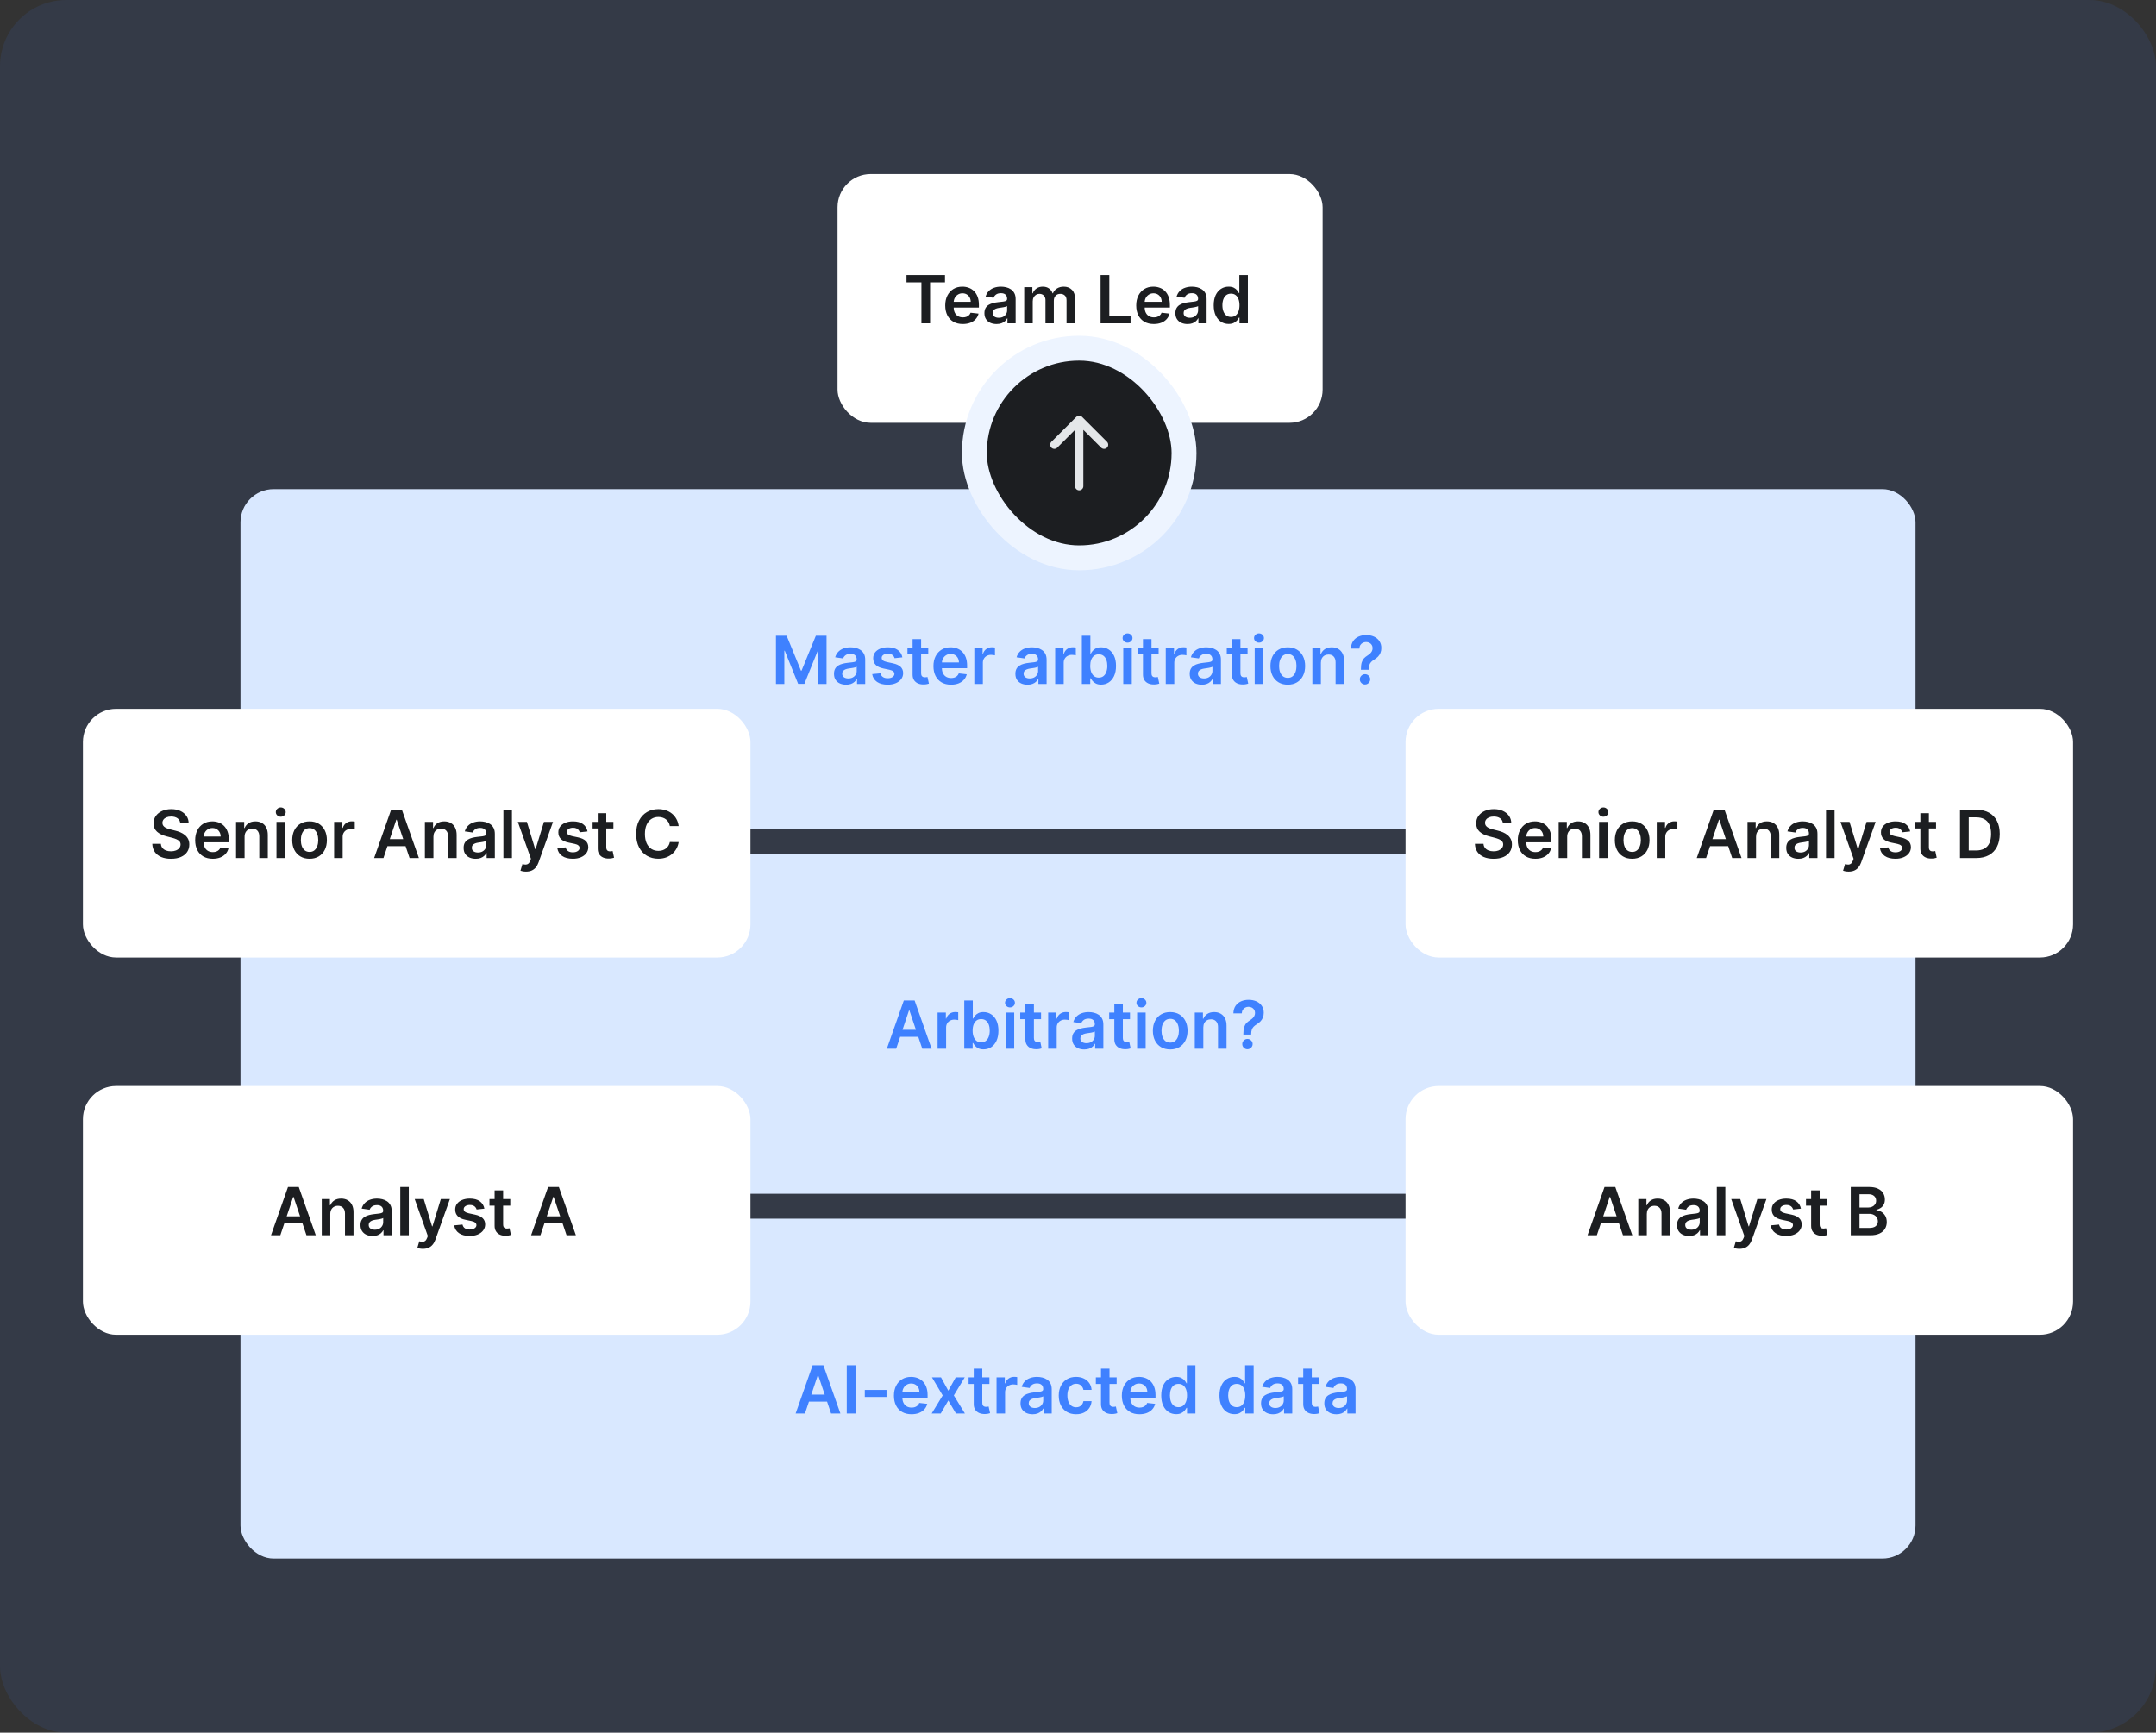
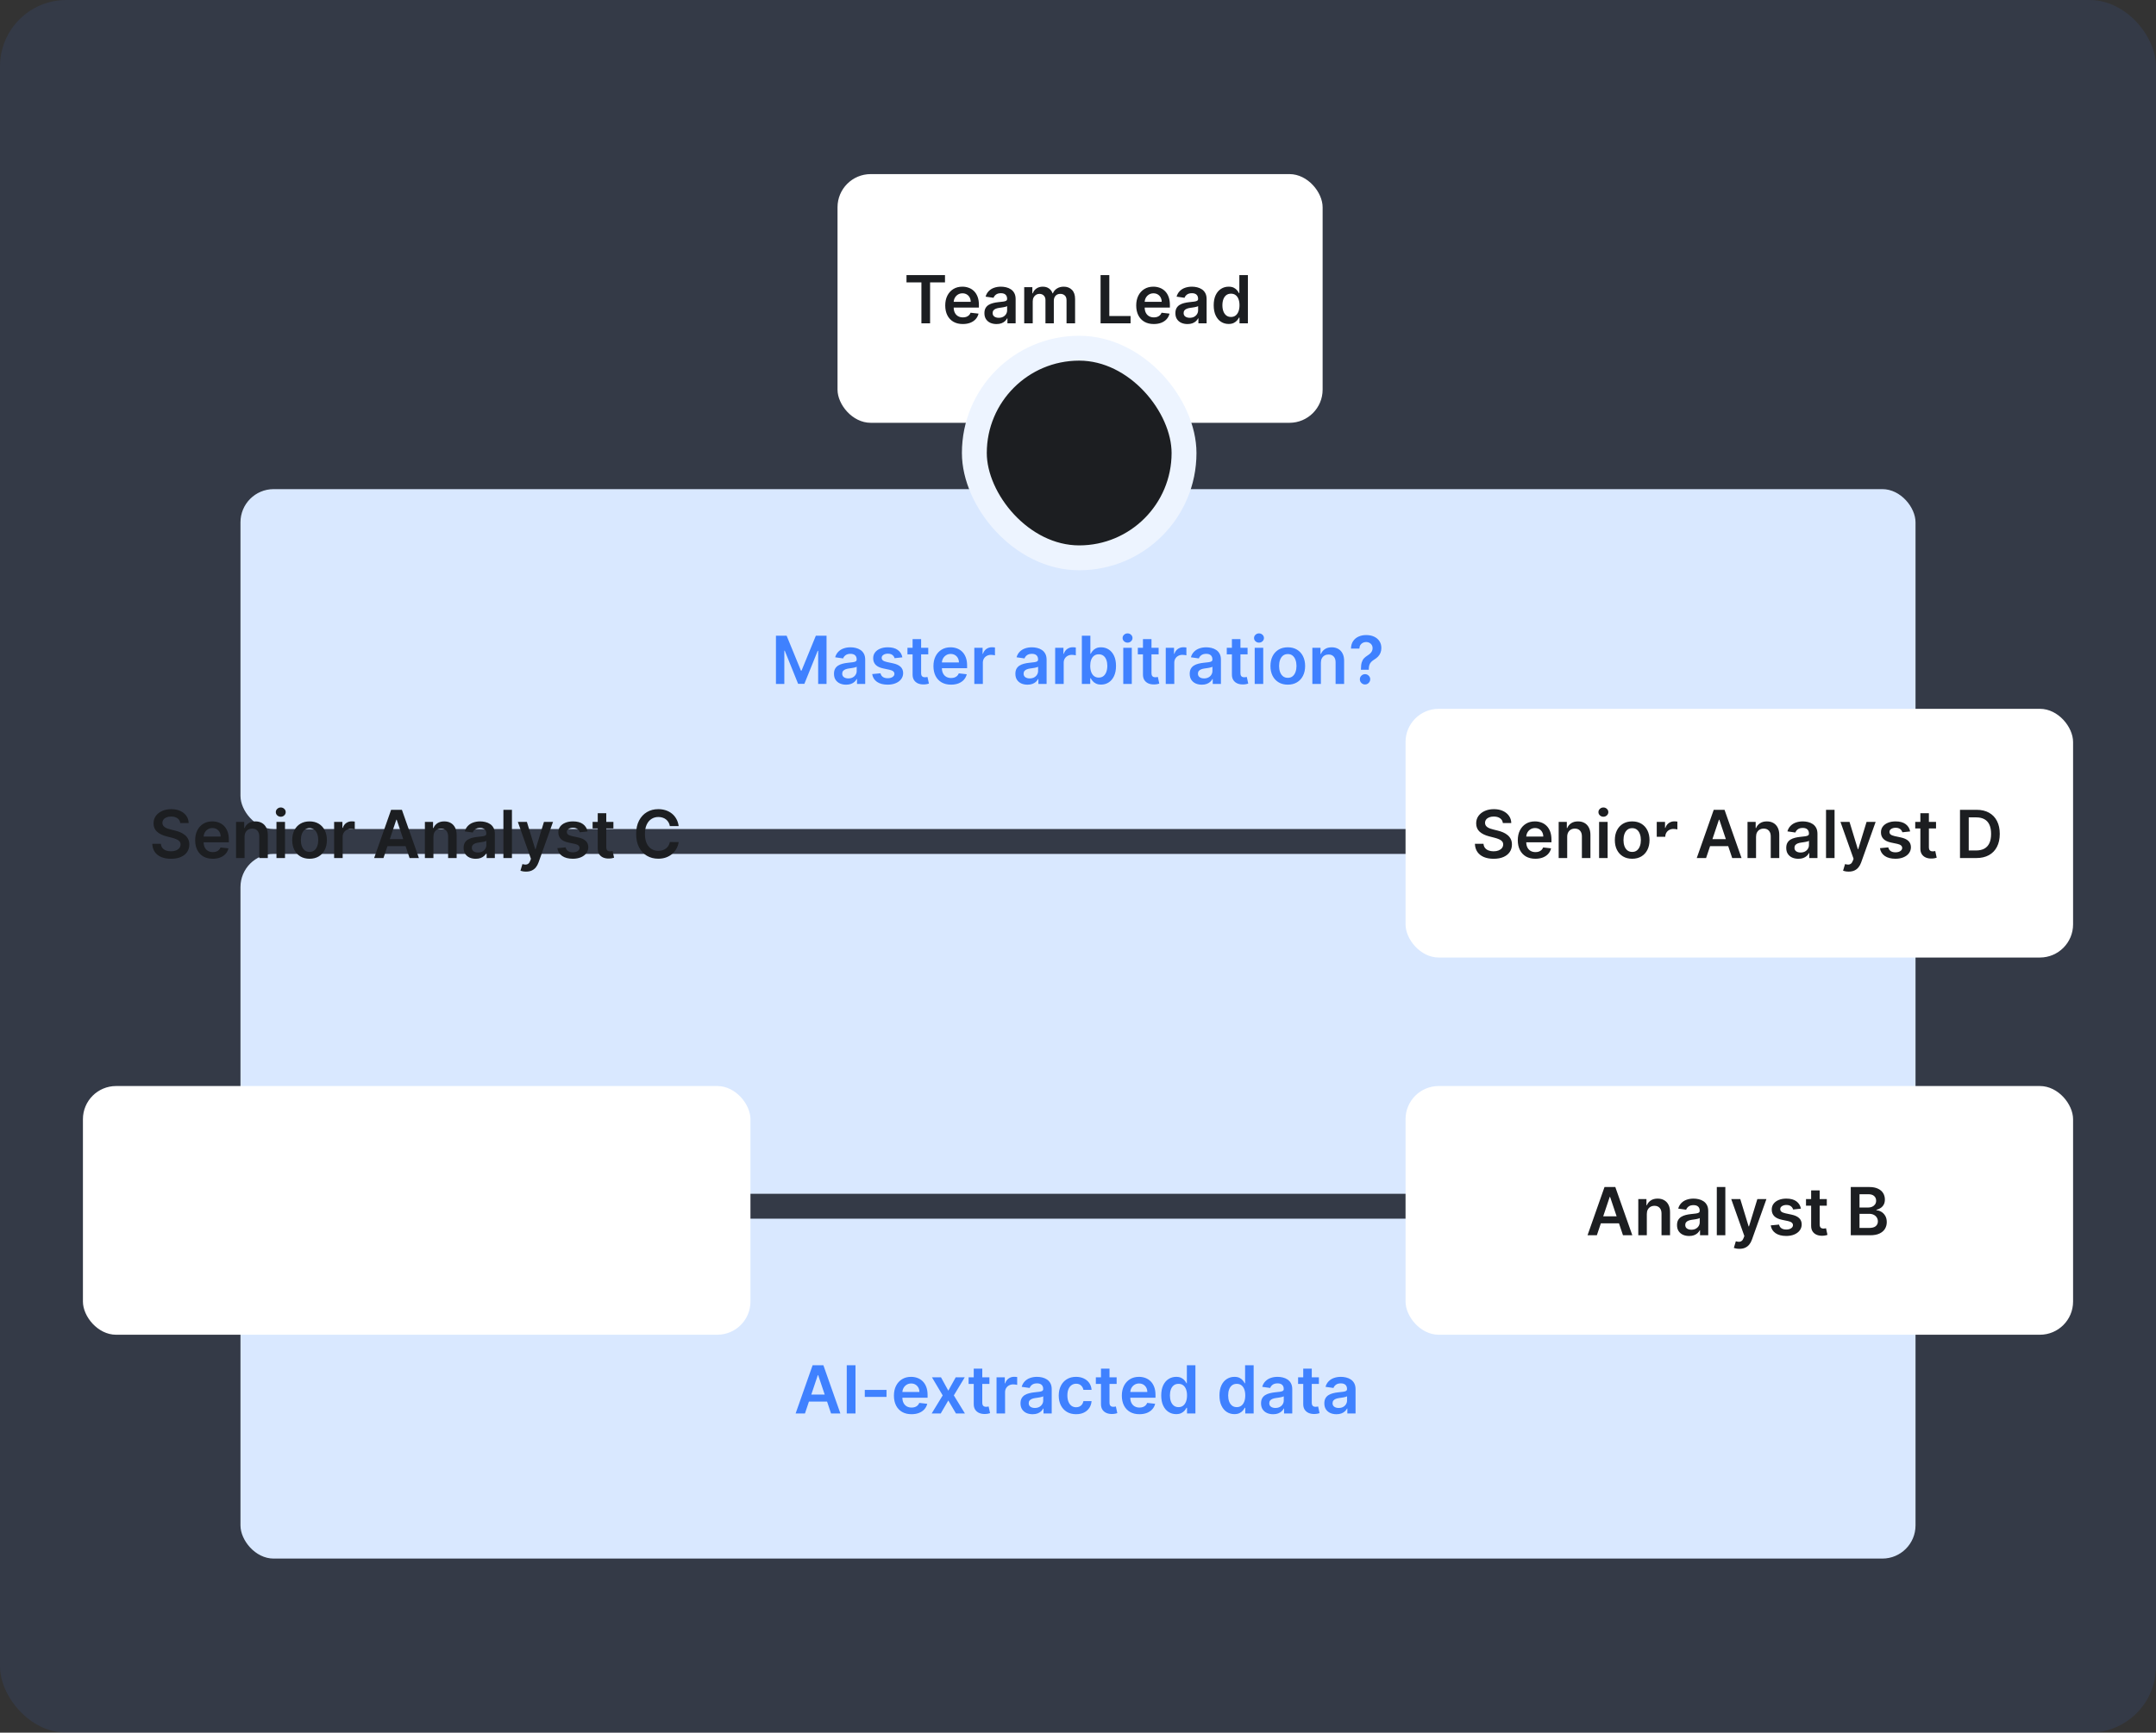
<svg xmlns="http://www.w3.org/2000/svg" viewBox="0 0 520 418" fill="none">
  <rect x="0" y="0" width="520" height="418" fill="#333333" stroke="none" />
  <rect width="520" height="418" rx="16" fill="#3F81FF" fill-opacity="0.1" />
  <rect x="58" y="294" width="404" height="82" rx="8" fill="#D9E8FF" />
  <path d="M194.142 341H191.892L195.989 329.364H198.591L202.693 341H200.443L197.335 331.75H197.244L194.142 341ZM194.216 336.438H200.352V338.131H194.216V336.438ZM206.334 329.364V341H204.226V329.364H206.334ZM213.815 335.307V337H208.577V335.307H213.815ZM219.842 341.17C218.967 341.17 218.212 340.989 217.575 340.625C216.943 340.258 216.456 339.739 216.115 339.068C215.774 338.394 215.604 337.6 215.604 336.688C215.604 335.79 215.774 335.002 216.115 334.324C216.46 333.642 216.941 333.112 217.558 332.733C218.176 332.35 218.901 332.159 219.734 332.159C220.272 332.159 220.78 332.246 221.257 332.42C221.738 332.591 222.162 332.856 222.53 333.216C222.901 333.576 223.193 334.034 223.405 334.591C223.617 335.144 223.723 335.803 223.723 336.568V337.199H216.57V335.812H221.751C221.748 335.419 221.662 335.068 221.496 334.761C221.329 334.451 221.096 334.206 220.797 334.028C220.501 333.85 220.157 333.761 219.763 333.761C219.342 333.761 218.973 333.864 218.655 334.068C218.337 334.269 218.089 334.534 217.911 334.864C217.736 335.189 217.647 335.547 217.643 335.938V337.148C217.643 337.655 217.736 338.091 217.922 338.455C218.107 338.814 218.367 339.091 218.7 339.284C219.034 339.473 219.424 339.568 219.871 339.568C220.17 339.568 220.441 339.527 220.683 339.443C220.926 339.356 221.136 339.229 221.314 339.062C221.492 338.896 221.626 338.689 221.717 338.443L223.638 338.659C223.517 339.167 223.286 339.61 222.945 339.989C222.607 340.364 222.176 340.655 221.649 340.864C221.123 341.068 220.52 341.17 219.842 341.17ZM226.957 332.273L228.719 335.494L230.509 332.273H232.685L230.054 336.636L232.73 341H230.565L228.719 337.858L226.889 341H224.707L227.366 336.636L224.776 332.273H226.957ZM238.634 332.273V333.864H233.616V332.273H238.634ZM234.855 330.182H236.912V338.375C236.912 338.652 236.954 338.864 237.037 339.011C237.124 339.155 237.238 339.254 237.378 339.307C237.518 339.36 237.673 339.386 237.844 339.386C237.973 339.386 238.09 339.377 238.196 339.358C238.306 339.339 238.389 339.322 238.446 339.307L238.793 340.915C238.683 340.953 238.526 340.994 238.321 341.04C238.12 341.085 237.874 341.112 237.582 341.119C237.067 341.134 236.603 341.057 236.19 340.886C235.777 340.712 235.45 340.443 235.207 340.08C234.969 339.716 234.851 339.261 234.855 338.716V330.182ZM240.354 341V332.273H242.348V333.727H242.439C242.598 333.223 242.871 332.835 243.257 332.562C243.647 332.286 244.092 332.148 244.592 332.148C244.706 332.148 244.833 332.153 244.973 332.165C245.117 332.172 245.236 332.186 245.331 332.205V334.097C245.244 334.066 245.106 334.04 244.916 334.017C244.731 333.991 244.551 333.977 244.376 333.977C244.001 333.977 243.664 334.059 243.365 334.222C243.07 334.381 242.837 334.602 242.666 334.886C242.496 335.17 242.411 335.498 242.411 335.869V341H240.354ZM249.053 341.176C248.5 341.176 248.001 341.078 247.558 340.881C247.119 340.68 246.77 340.384 246.513 339.994C246.259 339.604 246.132 339.123 246.132 338.551C246.132 338.059 246.223 337.652 246.405 337.33C246.587 337.008 246.835 336.75 247.149 336.557C247.464 336.364 247.818 336.218 248.212 336.119C248.609 336.017 249.02 335.943 249.445 335.898C249.956 335.845 250.371 335.797 250.689 335.756C251.007 335.71 251.238 335.642 251.382 335.551C251.53 335.456 251.604 335.311 251.604 335.114V335.08C251.604 334.652 251.477 334.32 251.223 334.085C250.969 333.85 250.604 333.733 250.126 333.733C249.623 333.733 249.223 333.843 248.928 334.062C248.636 334.282 248.439 334.542 248.337 334.841L246.416 334.568C246.568 334.038 246.818 333.595 247.166 333.239C247.515 332.879 247.941 332.61 248.445 332.432C248.948 332.25 249.505 332.159 250.115 332.159C250.536 332.159 250.954 332.208 251.371 332.307C251.787 332.405 252.168 332.568 252.513 332.795C252.857 333.019 253.134 333.324 253.342 333.71C253.554 334.097 253.661 334.58 253.661 335.159V341H251.683V339.801H251.615C251.49 340.044 251.314 340.271 251.087 340.483C250.863 340.691 250.581 340.86 250.24 340.989C249.903 341.114 249.507 341.176 249.053 341.176ZM249.587 339.665C250 339.665 250.357 339.583 250.661 339.42C250.964 339.254 251.196 339.034 251.359 338.761C251.526 338.489 251.609 338.191 251.609 337.869V336.841C251.545 336.894 251.435 336.943 251.28 336.989C251.128 337.034 250.958 337.074 250.768 337.108C250.579 337.142 250.392 337.172 250.206 337.199C250.02 337.225 249.859 337.248 249.723 337.267C249.416 337.309 249.142 337.377 248.899 337.472C248.657 337.566 248.465 337.699 248.325 337.869C248.185 338.036 248.115 338.252 248.115 338.517C248.115 338.896 248.253 339.182 248.53 339.375C248.806 339.568 249.159 339.665 249.587 339.665ZM259.536 341.17C258.664 341.17 257.916 340.979 257.291 340.597C256.67 340.214 256.191 339.686 255.854 339.011C255.52 338.333 255.354 337.553 255.354 336.67C255.354 335.784 255.524 335.002 255.865 334.324C256.206 333.642 256.687 333.112 257.308 332.733C257.933 332.35 258.672 332.159 259.524 332.159C260.232 332.159 260.859 332.29 261.405 332.551C261.954 332.809 262.392 333.174 262.717 333.648C263.043 334.117 263.229 334.667 263.274 335.295H261.308C261.229 334.875 261.039 334.525 260.74 334.244C260.445 333.96 260.049 333.818 259.553 333.818C259.132 333.818 258.763 333.932 258.445 334.159C258.126 334.383 257.878 334.705 257.7 335.125C257.526 335.545 257.439 336.049 257.439 336.636C257.439 337.231 257.526 337.742 257.7 338.17C257.875 338.595 258.119 338.922 258.433 339.153C258.751 339.381 259.125 339.494 259.553 339.494C259.856 339.494 260.126 339.437 260.365 339.324C260.607 339.206 260.81 339.038 260.973 338.818C261.136 338.598 261.248 338.331 261.308 338.017H263.274C263.225 338.634 263.043 339.182 262.729 339.659C262.414 340.133 261.986 340.504 261.445 340.773C260.903 341.038 260.267 341.17 259.536 341.17ZM269.321 332.273V333.864H264.304V332.273H269.321ZM265.543 330.182H267.599V338.375C267.599 338.652 267.641 338.864 267.724 339.011C267.812 339.155 267.925 339.254 268.065 339.307C268.205 339.36 268.361 339.386 268.531 339.386C268.66 339.386 268.777 339.377 268.884 339.358C268.993 339.339 269.077 339.322 269.134 339.307L269.48 340.915C269.37 340.953 269.213 340.994 269.009 341.04C268.808 341.085 268.562 341.112 268.27 341.119C267.755 341.134 267.291 341.057 266.878 340.886C266.465 340.712 266.137 340.443 265.895 340.08C265.656 339.716 265.539 339.261 265.543 338.716V330.182ZM274.811 341.17C273.936 341.17 273.18 340.989 272.544 340.625C271.911 340.258 271.425 339.739 271.084 339.068C270.743 338.394 270.572 337.6 270.572 336.688C270.572 335.79 270.743 335.002 271.084 334.324C271.429 333.642 271.91 333.112 272.527 332.733C273.144 332.35 273.87 332.159 274.703 332.159C275.241 332.159 275.749 332.246 276.226 332.42C276.707 332.591 277.131 332.856 277.499 333.216C277.87 333.576 278.161 334.034 278.374 334.591C278.586 335.144 278.692 335.803 278.692 336.568V337.199H271.538V335.812H276.72C276.716 335.419 276.631 335.068 276.464 334.761C276.298 334.451 276.065 334.206 275.766 334.028C275.47 333.85 275.125 333.761 274.732 333.761C274.311 333.761 273.942 333.864 273.624 334.068C273.305 334.269 273.057 334.534 272.879 334.864C272.705 335.189 272.616 335.547 272.612 335.938V337.148C272.612 337.655 272.705 338.091 272.891 338.455C273.076 338.814 273.336 339.091 273.669 339.284C274.002 339.473 274.393 339.568 274.839 339.568C275.139 339.568 275.41 339.527 275.652 339.443C275.894 339.356 276.105 339.229 276.283 339.062C276.461 338.896 276.595 338.689 276.686 338.443L278.607 338.659C278.485 339.167 278.254 339.61 277.913 339.989C277.576 340.364 277.144 340.655 276.618 340.864C276.091 341.068 275.489 341.17 274.811 341.17ZM283.67 341.153C282.985 341.153 282.371 340.977 281.83 340.625C281.288 340.273 280.86 339.761 280.545 339.091C280.231 338.42 280.074 337.606 280.074 336.648C280.074 335.678 280.233 334.86 280.551 334.193C280.873 333.523 281.307 333.017 281.852 332.676C282.398 332.331 283.006 332.159 283.676 332.159C284.188 332.159 284.608 332.246 284.938 332.42C285.267 332.591 285.528 332.797 285.722 333.04C285.915 333.278 286.064 333.504 286.17 333.716H286.256V329.364H288.318V341H286.295V339.625H286.17C286.064 339.837 285.911 340.062 285.71 340.301C285.509 340.536 285.244 340.737 284.915 340.903C284.585 341.07 284.17 341.153 283.67 341.153ZM284.244 339.466C284.68 339.466 285.051 339.348 285.358 339.114C285.665 338.875 285.898 338.544 286.057 338.119C286.216 337.695 286.295 337.201 286.295 336.636C286.295 336.072 286.216 335.581 286.057 335.165C285.902 334.748 285.67 334.424 285.364 334.193C285.061 333.962 284.688 333.847 284.244 333.847C283.786 333.847 283.403 333.966 283.097 334.205C282.79 334.443 282.559 334.773 282.403 335.193C282.248 335.614 282.17 336.095 282.17 336.636C282.17 337.182 282.248 337.669 282.403 338.097C282.563 338.521 282.795 338.856 283.102 339.102C283.413 339.345 283.794 339.466 284.244 339.466ZM297.717 341.153C297.032 341.153 296.418 340.977 295.876 340.625C295.335 340.273 294.907 339.761 294.592 339.091C294.278 338.42 294.121 337.606 294.121 336.648C294.121 335.678 294.28 334.86 294.598 334.193C294.92 333.523 295.354 333.017 295.899 332.676C296.445 332.331 297.053 332.159 297.723 332.159C298.234 332.159 298.655 332.246 298.984 332.42C299.314 332.591 299.575 332.797 299.768 333.04C299.962 333.278 300.111 333.504 300.217 333.716H300.303V329.364H302.365V341H300.342V339.625H300.217C300.111 339.837 299.958 340.062 299.757 340.301C299.556 340.536 299.291 340.737 298.962 340.903C298.632 341.07 298.217 341.153 297.717 341.153ZM298.291 339.466C298.727 339.466 299.098 339.348 299.405 339.114C299.712 338.875 299.945 338.544 300.104 338.119C300.263 337.695 300.342 337.201 300.342 336.636C300.342 336.072 300.263 335.581 300.104 335.165C299.948 334.748 299.717 334.424 299.411 334.193C299.107 333.962 298.734 333.847 298.291 333.847C297.833 333.847 297.45 333.966 297.143 334.205C296.837 334.443 296.606 334.773 296.45 335.193C296.295 335.614 296.217 336.095 296.217 336.636C296.217 337.182 296.295 337.669 296.45 338.097C296.609 338.521 296.842 338.856 297.149 339.102C297.46 339.345 297.84 339.466 298.291 339.466ZM307.068 341.176C306.515 341.176 306.017 341.078 305.574 340.881C305.134 340.68 304.786 340.384 304.528 339.994C304.275 339.604 304.148 339.123 304.148 338.551C304.148 338.059 304.239 337.652 304.42 337.33C304.602 337.008 304.85 336.75 305.165 336.557C305.479 336.364 305.833 336.218 306.227 336.119C306.625 336.017 307.036 335.943 307.46 335.898C307.972 335.845 308.386 335.797 308.705 335.756C309.023 335.71 309.254 335.642 309.398 335.551C309.545 335.456 309.619 335.311 309.619 335.114V335.08C309.619 334.652 309.492 334.32 309.239 334.085C308.985 333.85 308.619 333.733 308.142 333.733C307.638 333.733 307.239 333.843 306.943 334.062C306.652 334.282 306.455 334.542 306.352 334.841L304.432 334.568C304.583 334.038 304.833 333.595 305.182 333.239C305.53 332.879 305.956 332.61 306.46 332.432C306.964 332.25 307.521 332.159 308.131 332.159C308.551 332.159 308.97 332.208 309.386 332.307C309.803 332.405 310.184 332.568 310.528 332.795C310.873 333.019 311.15 333.324 311.358 333.71C311.57 334.097 311.676 334.58 311.676 335.159V341H309.699V339.801H309.631C309.506 340.044 309.33 340.271 309.102 340.483C308.879 340.691 308.597 340.86 308.256 340.989C307.919 341.114 307.523 341.176 307.068 341.176ZM307.602 339.665C308.015 339.665 308.373 339.583 308.676 339.42C308.979 339.254 309.212 339.034 309.375 338.761C309.542 338.489 309.625 338.191 309.625 337.869V336.841C309.561 336.894 309.451 336.943 309.295 336.989C309.144 337.034 308.973 337.074 308.784 337.108C308.595 337.142 308.407 337.172 308.222 337.199C308.036 337.225 307.875 337.248 307.739 337.267C307.432 337.309 307.157 337.377 306.915 337.472C306.672 337.566 306.481 337.699 306.341 337.869C306.201 338.036 306.131 338.252 306.131 338.517C306.131 338.896 306.269 339.182 306.545 339.375C306.822 339.568 307.174 339.665 307.602 339.665ZM318.102 332.273V333.864H313.085V332.273H318.102ZM314.324 330.182H316.381V338.375C316.381 338.652 316.422 338.864 316.506 339.011C316.593 339.155 316.706 339.254 316.847 339.307C316.987 339.36 317.142 339.386 317.312 339.386C317.441 339.386 317.559 339.377 317.665 339.358C317.775 339.339 317.858 339.322 317.915 339.307L318.261 340.915C318.152 340.953 317.994 340.994 317.79 341.04C317.589 341.085 317.343 341.112 317.051 341.119C316.536 341.134 316.072 341.057 315.659 340.886C315.246 340.712 314.919 340.443 314.676 340.08C314.438 339.716 314.32 339.261 314.324 338.716V330.182ZM322.334 341.176C321.781 341.176 321.283 341.078 320.839 340.881C320.4 340.68 320.052 340.384 319.794 339.994C319.54 339.604 319.413 339.123 319.413 338.551C319.413 338.059 319.504 337.652 319.686 337.33C319.868 337.008 320.116 336.75 320.43 336.557C320.745 336.364 321.099 336.218 321.493 336.119C321.891 336.017 322.302 335.943 322.726 335.898C323.237 335.845 323.652 335.797 323.97 335.756C324.288 335.71 324.519 335.642 324.663 335.551C324.811 335.456 324.885 335.311 324.885 335.114V335.08C324.885 334.652 324.758 334.32 324.504 334.085C324.25 333.85 323.885 333.733 323.408 333.733C322.904 333.733 322.504 333.843 322.209 334.062C321.917 334.282 321.72 334.542 321.618 334.841L319.697 334.568C319.849 334.038 320.099 333.595 320.447 333.239C320.796 332.879 321.222 332.61 321.726 332.432C322.23 332.25 322.786 332.159 323.396 332.159C323.817 332.159 324.235 332.208 324.652 332.307C325.069 332.405 325.449 332.568 325.794 332.795C326.139 333.019 326.415 333.324 326.624 333.71C326.836 334.097 326.942 334.58 326.942 335.159V341H324.964V339.801H324.896C324.771 340.044 324.595 340.271 324.368 340.483C324.144 340.691 323.862 340.86 323.521 340.989C323.184 341.114 322.788 341.176 322.334 341.176ZM322.868 339.665C323.281 339.665 323.639 339.583 323.942 339.42C324.245 339.254 324.478 339.034 324.641 338.761C324.807 338.489 324.891 338.191 324.891 337.869V336.841C324.826 336.894 324.716 336.943 324.561 336.989C324.41 337.034 324.239 337.074 324.05 337.108C323.86 337.142 323.673 337.172 323.487 337.199C323.302 337.225 323.141 337.248 323.004 337.267C322.697 337.309 322.423 337.377 322.18 337.472C321.938 337.566 321.747 337.699 321.607 337.869C321.466 338.036 321.396 338.252 321.396 338.517C321.396 338.896 321.535 339.182 321.811 339.375C322.088 339.568 322.44 339.665 322.868 339.665Z" fill="#3F81FF" />
  <rect x="58" y="206" width="404" height="82" rx="8" fill="#D9E8FF" />
-   <path d="M216.142 253H213.892L217.989 241.364H220.591L224.693 253H222.443L219.335 243.75H219.244L216.142 253ZM216.216 248.438H222.352V250.131H216.216V248.438ZM226.135 253V244.273H228.129V245.727H228.22C228.379 245.223 228.652 244.835 229.038 244.562C229.429 244.286 229.874 244.148 230.374 244.148C230.487 244.148 230.614 244.153 230.754 244.165C230.898 244.172 231.018 244.186 231.112 244.205V246.097C231.025 246.066 230.887 246.04 230.697 246.017C230.512 245.991 230.332 245.977 230.158 245.977C229.783 245.977 229.446 246.059 229.146 246.222C228.851 246.381 228.618 246.602 228.447 246.886C228.277 247.17 228.192 247.498 228.192 247.869V253H226.135ZM232.57 253V241.364H234.626V245.716H234.712C234.818 245.504 234.967 245.278 235.161 245.04C235.354 244.797 235.615 244.591 235.945 244.42C236.274 244.246 236.695 244.159 237.206 244.159C237.88 244.159 238.488 244.331 239.03 244.676C239.575 245.017 240.007 245.523 240.325 246.193C240.647 246.86 240.808 247.678 240.808 248.648C240.808 249.606 240.651 250.42 240.337 251.091C240.022 251.761 239.594 252.273 239.053 252.625C238.511 252.977 237.897 253.153 237.212 253.153C236.712 253.153 236.297 253.07 235.967 252.903C235.638 252.737 235.373 252.536 235.172 252.301C234.975 252.062 234.821 251.837 234.712 251.625H234.592V253H232.57ZM234.587 248.636C234.587 249.201 234.666 249.695 234.825 250.119C234.988 250.544 235.221 250.875 235.524 251.114C235.831 251.348 236.202 251.466 236.638 251.466C237.092 251.466 237.473 251.345 237.78 251.102C238.087 250.856 238.318 250.521 238.473 250.097C238.632 249.669 238.712 249.182 238.712 248.636C238.712 248.095 238.634 247.614 238.479 247.193C238.323 246.773 238.092 246.443 237.786 246.205C237.479 245.966 237.096 245.847 236.638 245.847C236.198 245.847 235.825 245.962 235.518 246.193C235.212 246.424 234.979 246.748 234.82 247.165C234.664 247.581 234.587 248.072 234.587 248.636ZM242.557 253V244.273H244.614V253H242.557ZM243.591 243.034C243.265 243.034 242.985 242.926 242.75 242.71C242.515 242.491 242.398 242.227 242.398 241.92C242.398 241.61 242.515 241.347 242.75 241.131C242.985 240.911 243.265 240.801 243.591 240.801C243.92 240.801 244.201 240.911 244.432 241.131C244.667 241.347 244.784 241.61 244.784 241.92C244.784 242.227 244.667 242.491 244.432 242.71C244.201 242.926 243.92 243.034 243.591 243.034ZM251.087 244.273V245.864H246.07V244.273H251.087ZM247.308 242.182H249.365V250.375C249.365 250.652 249.407 250.864 249.49 251.011C249.577 251.155 249.691 251.254 249.831 251.307C249.971 251.36 250.126 251.386 250.297 251.386C250.426 251.386 250.543 251.377 250.649 251.358C250.759 251.339 250.842 251.322 250.899 251.307L251.246 252.915C251.136 252.953 250.979 252.994 250.774 253.04C250.573 253.085 250.327 253.112 250.036 253.119C249.52 253.134 249.056 253.057 248.643 252.886C248.231 252.712 247.903 252.443 247.661 252.08C247.422 251.716 247.304 251.261 247.308 250.716V242.182ZM252.807 253V244.273H254.801V245.727H254.892C255.051 245.223 255.324 244.835 255.71 244.562C256.1 244.286 256.545 244.148 257.045 244.148C257.159 244.148 257.286 244.153 257.426 244.165C257.57 244.172 257.689 244.186 257.784 244.205V246.097C257.697 246.066 257.559 246.04 257.369 246.017C257.184 245.991 257.004 245.977 256.83 245.977C256.455 245.977 256.117 246.059 255.818 246.222C255.523 246.381 255.29 246.602 255.119 246.886C254.949 247.17 254.864 247.498 254.864 247.869V253H252.807ZM261.506 253.176C260.953 253.176 260.455 253.078 260.011 252.881C259.572 252.68 259.223 252.384 258.966 251.994C258.712 251.604 258.585 251.123 258.585 250.551C258.585 250.059 258.676 249.652 258.858 249.33C259.04 249.008 259.288 248.75 259.602 248.557C259.917 248.364 260.271 248.218 260.665 248.119C261.063 248.017 261.473 247.943 261.898 247.898C262.409 247.845 262.824 247.797 263.142 247.756C263.46 247.71 263.691 247.642 263.835 247.551C263.983 247.456 264.057 247.311 264.057 247.114V247.08C264.057 246.652 263.93 246.32 263.676 246.085C263.422 245.85 263.057 245.733 262.58 245.733C262.076 245.733 261.676 245.843 261.381 246.062C261.089 246.282 260.892 246.542 260.79 246.841L258.869 246.568C259.021 246.038 259.271 245.595 259.619 245.239C259.968 244.879 260.394 244.61 260.898 244.432C261.402 244.25 261.958 244.159 262.568 244.159C262.989 244.159 263.407 244.208 263.824 244.307C264.241 244.405 264.621 244.568 264.966 244.795C265.311 245.019 265.587 245.324 265.795 245.71C266.008 246.097 266.114 246.58 266.114 247.159V253H264.136V251.801H264.068C263.943 252.044 263.767 252.271 263.54 252.483C263.316 252.691 263.034 252.86 262.693 252.989C262.356 253.114 261.96 253.176 261.506 253.176ZM262.04 251.665C262.453 251.665 262.811 251.583 263.114 251.42C263.417 251.254 263.65 251.034 263.812 250.761C263.979 250.489 264.062 250.191 264.062 249.869V248.841C263.998 248.894 263.888 248.943 263.733 248.989C263.581 249.034 263.411 249.074 263.222 249.108C263.032 249.142 262.845 249.172 262.659 249.199C262.473 249.225 262.313 249.248 262.176 249.267C261.869 249.309 261.595 249.377 261.352 249.472C261.11 249.566 260.919 249.699 260.778 249.869C260.638 250.036 260.568 250.252 260.568 250.517C260.568 250.896 260.706 251.182 260.983 251.375C261.259 251.568 261.612 251.665 262.04 251.665ZM272.54 244.273V245.864H267.523V244.273H272.54ZM268.761 242.182H270.818V250.375C270.818 250.652 270.86 250.864 270.943 251.011C271.03 251.155 271.144 251.254 271.284 251.307C271.424 251.36 271.58 251.386 271.75 251.386C271.879 251.386 271.996 251.377 272.102 251.358C272.212 251.339 272.295 251.322 272.352 251.307L272.699 252.915C272.589 252.953 272.432 252.994 272.227 253.04C272.027 253.085 271.78 253.112 271.489 253.119C270.973 253.134 270.509 253.057 270.097 252.886C269.684 252.712 269.356 252.443 269.114 252.08C268.875 251.716 268.758 251.261 268.761 250.716V242.182ZM274.26 253V244.273H276.317V253H274.26ZM275.294 243.034C274.968 243.034 274.688 242.926 274.453 242.71C274.218 242.491 274.101 242.227 274.101 241.92C274.101 241.61 274.218 241.347 274.453 241.131C274.688 240.911 274.968 240.801 275.294 240.801C275.624 240.801 275.904 240.911 276.135 241.131C276.37 241.347 276.487 241.61 276.487 241.92C276.487 242.227 276.37 242.491 276.135 242.71C275.904 242.926 275.624 243.034 275.294 243.034ZM282.239 253.17C281.386 253.17 280.648 252.983 280.023 252.608C279.398 252.233 278.913 251.708 278.568 251.034C278.227 250.36 278.057 249.572 278.057 248.67C278.057 247.769 278.227 246.979 278.568 246.301C278.913 245.623 279.398 245.097 280.023 244.722C280.648 244.347 281.386 244.159 282.239 244.159C283.091 244.159 283.83 244.347 284.455 244.722C285.08 245.097 285.563 245.623 285.903 246.301C286.248 246.979 286.42 247.769 286.42 248.67C286.42 249.572 286.248 250.36 285.903 251.034C285.563 251.708 285.08 252.233 284.455 252.608C283.83 252.983 283.091 253.17 282.239 253.17ZM282.25 251.523C282.712 251.523 283.098 251.396 283.409 251.142C283.72 250.884 283.951 250.54 284.102 250.108C284.258 249.676 284.335 249.195 284.335 248.665C284.335 248.131 284.258 247.648 284.102 247.216C283.951 246.78 283.72 246.434 283.409 246.176C283.098 245.919 282.712 245.79 282.25 245.79C281.777 245.79 281.383 245.919 281.068 246.176C280.758 246.434 280.525 246.78 280.369 247.216C280.218 247.648 280.142 248.131 280.142 248.665C280.142 249.195 280.218 249.676 280.369 250.108C280.525 250.54 280.758 250.884 281.068 251.142C281.383 251.396 281.777 251.523 282.25 251.523ZM290.223 247.886V253H288.166V244.273H290.132V245.756H290.234C290.435 245.267 290.755 244.879 291.195 244.591C291.638 244.303 292.185 244.159 292.837 244.159C293.439 244.159 293.964 244.288 294.411 244.545C294.861 244.803 295.21 245.176 295.456 245.665C295.706 246.153 295.829 246.746 295.825 247.443V253H293.768V247.761C293.768 247.178 293.617 246.722 293.314 246.392C293.015 246.062 292.6 245.898 292.07 245.898C291.71 245.898 291.39 245.977 291.109 246.136C290.833 246.292 290.615 246.517 290.456 246.812C290.301 247.108 290.223 247.466 290.223 247.886ZM299.882 249.58V249.432C299.886 248.746 299.95 248.201 300.075 247.795C300.204 247.39 300.386 247.064 300.621 246.818C300.856 246.568 301.142 246.339 301.479 246.131C301.71 245.987 301.916 245.83 302.098 245.659C302.284 245.485 302.429 245.292 302.536 245.08C302.642 244.864 302.695 244.623 302.695 244.358C302.695 244.059 302.625 243.799 302.484 243.58C302.344 243.36 302.155 243.189 301.916 243.068C301.681 242.947 301.418 242.886 301.126 242.886C300.857 242.886 300.602 242.945 300.359 243.062C300.121 243.176 299.922 243.35 299.763 243.585C299.607 243.816 299.52 244.11 299.501 244.466H297.479C297.498 243.746 297.672 243.144 298.001 242.659C298.335 242.174 298.774 241.811 299.32 241.568C299.869 241.326 300.475 241.205 301.138 241.205C301.861 241.205 302.498 241.331 303.047 241.585C303.6 241.839 304.03 242.201 304.337 242.67C304.647 243.136 304.803 243.689 304.803 244.33C304.803 244.761 304.732 245.148 304.592 245.489C304.456 245.83 304.261 246.133 304.007 246.398C303.753 246.663 303.452 246.9 303.104 247.108C302.797 247.297 302.545 247.494 302.348 247.699C302.155 247.903 302.011 248.144 301.916 248.42C301.825 248.693 301.778 249.03 301.774 249.432V249.58H299.882ZM300.871 253.125C300.53 253.125 300.236 253.004 299.99 252.761C299.744 252.519 299.621 252.223 299.621 251.875C299.621 251.534 299.744 251.242 299.99 251C300.236 250.758 300.53 250.636 300.871 250.636C301.208 250.636 301.5 250.758 301.746 251C301.996 251.242 302.121 251.534 302.121 251.875C302.121 252.106 302.062 252.316 301.945 252.506C301.831 252.695 301.679 252.847 301.49 252.96C301.304 253.07 301.098 253.125 300.871 253.125Z" fill="#3F81FF" />
  <rect x="58" y="118" width="404" height="82" rx="8" fill="#D9E8FF" />
  <path d="M187.148 153.364H189.727L193.182 161.795H193.318L196.773 153.364H199.352V165H197.33V157.006H197.222L194.006 164.966H192.494L189.278 156.989H189.17V165H187.148V153.364ZM204.068 165.176C203.515 165.176 203.017 165.078 202.574 164.881C202.134 164.68 201.786 164.384 201.528 163.994C201.275 163.604 201.148 163.123 201.148 162.551C201.148 162.059 201.239 161.652 201.42 161.33C201.602 161.008 201.85 160.75 202.165 160.557C202.479 160.364 202.833 160.218 203.227 160.119C203.625 160.017 204.036 159.943 204.46 159.898C204.972 159.845 205.386 159.797 205.705 159.756C206.023 159.71 206.254 159.642 206.398 159.551C206.545 159.456 206.619 159.311 206.619 159.114V159.08C206.619 158.652 206.492 158.32 206.239 158.085C205.985 157.85 205.619 157.733 205.142 157.733C204.638 157.733 204.239 157.843 203.943 158.062C203.652 158.282 203.455 158.542 203.352 158.841L201.432 158.568C201.583 158.038 201.833 157.595 202.182 157.239C202.53 156.879 202.956 156.61 203.46 156.432C203.964 156.25 204.521 156.159 205.131 156.159C205.551 156.159 205.97 156.208 206.386 156.307C206.803 156.405 207.184 156.568 207.528 156.795C207.873 157.019 208.15 157.324 208.358 157.71C208.57 158.097 208.676 158.58 208.676 159.159V165H206.699V163.801H206.631C206.506 164.044 206.33 164.271 206.102 164.483C205.879 164.691 205.597 164.86 205.256 164.989C204.919 165.114 204.523 165.176 204.068 165.176ZM204.602 163.665C205.015 163.665 205.373 163.583 205.676 163.42C205.979 163.254 206.212 163.034 206.375 162.761C206.542 162.489 206.625 162.191 206.625 161.869V160.841C206.561 160.894 206.451 160.943 206.295 160.989C206.144 161.034 205.973 161.074 205.784 161.108C205.595 161.142 205.407 161.172 205.222 161.199C205.036 161.225 204.875 161.248 204.739 161.267C204.432 161.309 204.157 161.377 203.915 161.472C203.672 161.566 203.481 161.699 203.341 161.869C203.201 162.036 203.131 162.252 203.131 162.517C203.131 162.896 203.269 163.182 203.545 163.375C203.822 163.568 204.174 163.665 204.602 163.665ZM217.642 158.58L215.767 158.784C215.714 158.595 215.621 158.417 215.489 158.25C215.36 158.083 215.186 157.949 214.966 157.847C214.746 157.744 214.477 157.693 214.159 157.693C213.731 157.693 213.371 157.786 213.08 157.972C212.792 158.157 212.65 158.398 212.653 158.693C212.65 158.947 212.742 159.153 212.932 159.312C213.125 159.472 213.443 159.602 213.886 159.705L215.375 160.023C216.201 160.201 216.814 160.483 217.216 160.869C217.621 161.256 217.826 161.761 217.83 162.386C217.826 162.936 217.665 163.42 217.347 163.841C217.032 164.258 216.595 164.583 216.034 164.818C215.473 165.053 214.83 165.17 214.102 165.17C213.034 165.17 212.174 164.947 211.523 164.5C210.871 164.049 210.483 163.422 210.358 162.619L212.364 162.426C212.455 162.82 212.648 163.117 212.943 163.318C213.239 163.519 213.623 163.619 214.097 163.619C214.585 163.619 214.977 163.519 215.273 163.318C215.572 163.117 215.722 162.869 215.722 162.574C215.722 162.324 215.625 162.117 215.432 161.955C215.242 161.792 214.947 161.667 214.545 161.58L213.057 161.267C212.22 161.093 211.6 160.799 211.199 160.386C210.797 159.97 210.598 159.443 210.602 158.807C210.598 158.269 210.744 157.803 211.04 157.409C211.339 157.011 211.754 156.705 212.284 156.489C212.818 156.269 213.434 156.159 214.131 156.159C215.153 156.159 215.958 156.377 216.545 156.812C217.136 157.248 217.502 157.837 217.642 158.58ZM223.884 156.273V157.864H218.866V156.273H223.884ZM220.105 154.182H222.162V162.375C222.162 162.652 222.204 162.864 222.287 163.011C222.374 163.155 222.488 163.254 222.628 163.307C222.768 163.36 222.923 163.386 223.094 163.386C223.223 163.386 223.34 163.377 223.446 163.358C223.556 163.339 223.639 163.322 223.696 163.307L224.043 164.915C223.933 164.953 223.776 164.994 223.571 165.04C223.37 165.085 223.124 165.112 222.832 165.119C222.317 165.134 221.853 165.057 221.44 164.886C221.027 164.712 220.7 164.443 220.457 164.08C220.219 163.716 220.101 163.261 220.105 162.716V154.182ZM229.374 165.17C228.499 165.17 227.743 164.989 227.107 164.625C226.474 164.258 225.987 163.739 225.646 163.068C225.305 162.394 225.135 161.6 225.135 160.688C225.135 159.79 225.305 159.002 225.646 158.324C225.991 157.642 226.472 157.112 227.089 156.733C227.707 156.35 228.432 156.159 229.266 156.159C229.804 156.159 230.311 156.246 230.788 156.42C231.269 156.591 231.694 156.856 232.061 157.216C232.432 157.576 232.724 158.034 232.936 158.591C233.148 159.144 233.254 159.803 233.254 160.568V161.199H226.101V159.812H231.283C231.279 159.419 231.194 159.068 231.027 158.761C230.86 158.451 230.627 158.206 230.328 158.028C230.033 157.85 229.688 157.761 229.294 157.761C228.874 157.761 228.504 157.864 228.186 158.068C227.868 158.269 227.62 158.534 227.442 158.864C227.268 159.189 227.179 159.547 227.175 159.938V161.148C227.175 161.655 227.268 162.091 227.453 162.455C227.639 162.814 227.898 163.091 228.232 163.284C228.565 163.473 228.955 163.568 229.402 163.568C229.701 163.568 229.972 163.527 230.214 163.443C230.457 163.356 230.667 163.229 230.845 163.062C231.023 162.896 231.158 162.689 231.249 162.443L233.169 162.659C233.048 163.167 232.817 163.61 232.476 163.989C232.139 164.364 231.707 164.655 231.18 164.864C230.654 165.068 230.052 165.17 229.374 165.17ZM234.994 165V156.273H236.989V157.727H237.08C237.239 157.223 237.511 156.835 237.898 156.562C238.288 156.286 238.733 156.148 239.233 156.148C239.347 156.148 239.473 156.153 239.614 156.165C239.758 156.172 239.877 156.186 239.972 156.205V158.097C239.884 158.066 239.746 158.04 239.557 158.017C239.371 157.991 239.191 157.977 239.017 157.977C238.642 157.977 238.305 158.059 238.006 158.222C237.71 158.381 237.477 158.602 237.307 158.886C237.136 159.17 237.051 159.498 237.051 159.869V165H234.994ZM247.818 165.176C247.265 165.176 246.767 165.078 246.324 164.881C245.884 164.68 245.536 164.384 245.278 163.994C245.025 163.604 244.898 163.123 244.898 162.551C244.898 162.059 244.989 161.652 245.17 161.33C245.352 161.008 245.6 160.75 245.915 160.557C246.229 160.364 246.583 160.218 246.977 160.119C247.375 160.017 247.786 159.943 248.21 159.898C248.722 159.845 249.136 159.797 249.455 159.756C249.773 159.71 250.004 159.642 250.148 159.551C250.295 159.456 250.369 159.311 250.369 159.114V159.08C250.369 158.652 250.242 158.32 249.989 158.085C249.735 157.85 249.369 157.733 248.892 157.733C248.388 157.733 247.989 157.843 247.693 158.062C247.402 158.282 247.205 158.542 247.102 158.841L245.182 158.568C245.333 158.038 245.583 157.595 245.932 157.239C246.28 156.879 246.706 156.61 247.21 156.432C247.714 156.25 248.271 156.159 248.881 156.159C249.301 156.159 249.72 156.208 250.136 156.307C250.553 156.405 250.934 156.568 251.278 156.795C251.623 157.019 251.9 157.324 252.108 157.71C252.32 158.097 252.426 158.58 252.426 159.159V165H250.449V163.801H250.381C250.256 164.044 250.08 164.271 249.852 164.483C249.629 164.691 249.347 164.86 249.006 164.989C248.669 165.114 248.273 165.176 247.818 165.176ZM248.352 163.665C248.765 163.665 249.123 163.583 249.426 163.42C249.729 163.254 249.962 163.034 250.125 162.761C250.292 162.489 250.375 162.191 250.375 161.869V160.841C250.311 160.894 250.201 160.943 250.045 160.989C249.894 161.034 249.723 161.074 249.534 161.108C249.345 161.142 249.157 161.172 248.972 161.199C248.786 161.225 248.625 161.248 248.489 161.267C248.182 161.309 247.907 161.377 247.665 161.472C247.422 161.566 247.231 161.699 247.091 161.869C246.951 162.036 246.881 162.252 246.881 162.517C246.881 162.896 247.019 163.182 247.295 163.375C247.572 163.568 247.924 163.665 248.352 163.665ZM254.494 165V156.273H256.489V157.727H256.58C256.739 157.223 257.011 156.835 257.398 156.562C257.788 156.286 258.233 156.148 258.733 156.148C258.847 156.148 258.973 156.153 259.114 156.165C259.258 156.172 259.377 156.186 259.472 156.205V158.097C259.384 158.066 259.246 158.04 259.057 158.017C258.871 157.991 258.691 157.977 258.517 157.977C258.142 157.977 257.805 158.059 257.506 158.222C257.21 158.381 256.977 158.602 256.807 158.886C256.636 159.17 256.551 159.498 256.551 159.869V165H254.494ZM260.929 165V153.364H262.986V157.716H263.071C263.177 157.504 263.327 157.278 263.52 157.04C263.713 156.797 263.974 156.591 264.304 156.42C264.634 156.246 265.054 156.159 265.565 156.159C266.24 156.159 266.848 156.331 267.389 156.676C267.935 157.017 268.366 157.523 268.685 158.193C269.007 158.86 269.168 159.678 269.168 160.648C269.168 161.606 269.01 162.42 268.696 163.091C268.382 163.761 267.954 164.273 267.412 164.625C266.87 164.977 266.257 165.153 265.571 165.153C265.071 165.153 264.656 165.07 264.327 164.903C263.997 164.737 263.732 164.536 263.531 164.301C263.334 164.062 263.181 163.837 263.071 163.625H262.952V165H260.929ZM262.946 160.636C262.946 161.201 263.026 161.695 263.185 162.119C263.348 162.544 263.58 162.875 263.884 163.114C264.19 163.348 264.562 163.466 264.997 163.466C265.452 163.466 265.832 163.345 266.139 163.102C266.446 162.856 266.677 162.521 266.832 162.097C266.991 161.669 267.071 161.182 267.071 160.636C267.071 160.095 266.993 159.614 266.838 159.193C266.683 158.773 266.452 158.443 266.145 158.205C265.838 157.966 265.455 157.847 264.997 157.847C264.558 157.847 264.185 157.962 263.878 158.193C263.571 158.424 263.338 158.748 263.179 159.165C263.024 159.581 262.946 160.072 262.946 160.636ZM270.916 165V156.273H272.973V165H270.916ZM271.95 155.034C271.625 155.034 271.344 154.926 271.109 154.71C270.875 154.491 270.757 154.227 270.757 153.92C270.757 153.61 270.875 153.347 271.109 153.131C271.344 152.911 271.625 152.801 271.95 152.801C272.28 152.801 272.56 152.911 272.791 153.131C273.026 153.347 273.143 153.61 273.143 153.92C273.143 154.227 273.026 154.491 272.791 154.71C272.56 154.926 272.28 155.034 271.95 155.034ZM279.446 156.273V157.864H274.429V156.273H279.446ZM275.668 154.182H277.724V162.375C277.724 162.652 277.766 162.864 277.849 163.011C277.937 163.155 278.05 163.254 278.19 163.307C278.33 163.36 278.486 163.386 278.656 163.386C278.785 163.386 278.902 163.377 279.009 163.358C279.118 163.339 279.202 163.322 279.259 163.307L279.605 164.915C279.495 164.953 279.338 164.994 279.134 165.04C278.933 165.085 278.687 165.112 278.395 165.119C277.88 165.134 277.416 165.057 277.003 164.886C276.59 164.712 276.262 164.443 276.02 164.08C275.781 163.716 275.664 163.261 275.668 162.716V154.182ZM281.166 165V156.273H283.161V157.727H283.251C283.411 157.223 283.683 156.835 284.07 156.562C284.46 156.286 284.905 156.148 285.405 156.148C285.518 156.148 285.645 156.153 285.786 156.165C285.929 156.172 286.049 156.186 286.143 156.205V158.097C286.056 158.066 285.918 158.04 285.729 158.017C285.543 157.991 285.363 157.977 285.189 157.977C284.814 157.977 284.477 158.059 284.178 158.222C283.882 158.381 283.649 158.602 283.479 158.886C283.308 159.17 283.223 159.498 283.223 159.869V165H281.166ZM289.865 165.176C289.312 165.176 288.814 165.078 288.371 164.881C287.931 164.68 287.583 164.384 287.325 163.994C287.071 163.604 286.945 163.123 286.945 162.551C286.945 162.059 287.036 161.652 287.217 161.33C287.399 161.008 287.647 160.75 287.962 160.557C288.276 160.364 288.63 160.218 289.024 160.119C289.422 160.017 289.833 159.943 290.257 159.898C290.768 159.845 291.183 159.797 291.501 159.756C291.82 159.71 292.051 159.642 292.195 159.551C292.342 159.456 292.416 159.311 292.416 159.114V159.08C292.416 158.652 292.289 158.32 292.036 158.085C291.782 157.85 291.416 157.733 290.939 157.733C290.435 157.733 290.036 157.843 289.74 158.062C289.448 158.282 289.251 158.542 289.149 158.841L287.229 158.568C287.38 158.038 287.63 157.595 287.979 157.239C288.327 156.879 288.753 156.61 289.257 156.432C289.761 156.25 290.318 156.159 290.928 156.159C291.348 156.159 291.767 156.208 292.183 156.307C292.6 156.405 292.981 156.568 293.325 156.795C293.67 157.019 293.946 157.324 294.155 157.71C294.367 158.097 294.473 158.58 294.473 159.159V165H292.496V163.801H292.428C292.303 164.044 292.126 164.271 291.899 164.483C291.676 164.691 291.393 164.86 291.053 164.989C290.715 165.114 290.32 165.176 289.865 165.176ZM290.399 163.665C290.812 163.665 291.17 163.583 291.473 163.42C291.776 163.254 292.009 163.034 292.172 162.761C292.339 162.489 292.422 162.191 292.422 161.869V160.841C292.357 160.894 292.248 160.943 292.092 160.989C291.941 161.034 291.77 161.074 291.581 161.108C291.392 161.142 291.204 161.172 291.018 161.199C290.833 161.225 290.672 161.248 290.536 161.267C290.229 161.309 289.954 161.377 289.712 161.472C289.469 161.566 289.278 161.699 289.138 161.869C288.998 162.036 288.928 162.252 288.928 162.517C288.928 162.896 289.066 163.182 289.342 163.375C289.619 163.568 289.971 163.665 290.399 163.665ZM300.899 156.273V157.864H295.882V156.273H300.899ZM297.121 154.182H299.178V162.375C299.178 162.652 299.219 162.864 299.303 163.011C299.39 163.155 299.503 163.254 299.643 163.307C299.784 163.36 299.939 163.386 300.109 163.386C300.238 163.386 300.356 163.377 300.462 163.358C300.571 163.339 300.655 163.322 300.712 163.307L301.058 164.915C300.948 164.953 300.791 164.994 300.587 165.04C300.386 165.085 300.14 165.112 299.848 165.119C299.333 165.134 298.869 165.057 298.456 164.886C298.043 164.712 297.715 164.443 297.473 164.08C297.234 163.716 297.117 163.261 297.121 162.716V154.182ZM302.619 165V156.273H304.676V165H302.619ZM303.653 155.034C303.328 155.034 303.047 154.926 302.812 154.71C302.578 154.491 302.46 154.227 302.46 153.92C302.46 153.61 302.578 153.347 302.812 153.131C303.047 152.911 303.328 152.801 303.653 152.801C303.983 152.801 304.263 152.911 304.494 153.131C304.729 153.347 304.847 153.61 304.847 153.92C304.847 154.227 304.729 154.491 304.494 154.71C304.263 154.926 303.983 155.034 303.653 155.034ZM310.598 165.17C309.746 165.17 309.007 164.983 308.382 164.608C307.757 164.233 307.272 163.708 306.928 163.034C306.587 162.36 306.416 161.572 306.416 160.67C306.416 159.769 306.587 158.979 306.928 158.301C307.272 157.623 307.757 157.097 308.382 156.722C309.007 156.347 309.746 156.159 310.598 156.159C311.45 156.159 312.189 156.347 312.814 156.722C313.439 157.097 313.922 157.623 314.263 158.301C314.607 158.979 314.78 159.769 314.78 160.67C314.78 161.572 314.607 162.36 314.263 163.034C313.922 163.708 313.439 164.233 312.814 164.608C312.189 164.983 311.45 165.17 310.598 165.17ZM310.609 163.523C311.071 163.523 311.458 163.396 311.768 163.142C312.079 162.884 312.31 162.54 312.462 162.108C312.617 161.676 312.695 161.195 312.695 160.665C312.695 160.131 312.617 159.648 312.462 159.216C312.31 158.78 312.079 158.434 311.768 158.176C311.458 157.919 311.071 157.79 310.609 157.79C310.136 157.79 309.742 157.919 309.428 158.176C309.117 158.434 308.884 158.78 308.729 159.216C308.577 159.648 308.501 160.131 308.501 160.665C308.501 161.195 308.577 161.676 308.729 162.108C308.884 162.54 309.117 162.884 309.428 163.142C309.742 163.396 310.136 163.523 310.609 163.523ZM318.582 159.886V165H316.526V156.273H318.491V157.756H318.594C318.795 157.267 319.115 156.879 319.554 156.591C319.997 156.303 320.545 156.159 321.196 156.159C321.798 156.159 322.323 156.288 322.77 156.545C323.221 156.803 323.569 157.176 323.815 157.665C324.065 158.153 324.188 158.746 324.185 159.443V165H322.128V159.761C322.128 159.178 321.976 158.722 321.673 158.392C321.374 158.062 320.959 157.898 320.429 157.898C320.069 157.898 319.749 157.977 319.469 158.136C319.192 158.292 318.974 158.517 318.815 158.812C318.66 159.108 318.582 159.466 318.582 159.886ZM328.241 161.58V161.432C328.245 160.746 328.31 160.201 328.435 159.795C328.563 159.39 328.745 159.064 328.98 158.818C329.215 158.568 329.501 158.339 329.838 158.131C330.069 157.987 330.276 157.83 330.457 157.659C330.643 157.485 330.789 157.292 330.895 157.08C331.001 156.864 331.054 156.623 331.054 156.358C331.054 156.059 330.984 155.799 330.844 155.58C330.704 155.36 330.514 155.189 330.276 155.068C330.041 154.947 329.777 154.886 329.486 154.886C329.217 154.886 328.961 154.945 328.719 155.062C328.48 155.176 328.281 155.35 328.122 155.585C327.967 155.816 327.88 156.11 327.861 156.466H325.838C325.857 155.746 326.031 155.144 326.361 154.659C326.694 154.174 327.134 153.811 327.679 153.568C328.228 153.326 328.834 153.205 329.497 153.205C330.221 153.205 330.857 153.331 331.406 153.585C331.959 153.839 332.389 154.201 332.696 154.67C333.007 155.136 333.162 155.689 333.162 156.33C333.162 156.761 333.092 157.148 332.952 157.489C332.815 157.83 332.62 158.133 332.366 158.398C332.113 158.663 331.812 158.9 331.463 159.108C331.156 159.297 330.904 159.494 330.707 159.699C330.514 159.903 330.37 160.144 330.276 160.42C330.185 160.693 330.137 161.03 330.134 161.432V161.58H328.241ZM329.23 165.125C328.889 165.125 328.596 165.004 328.349 164.761C328.103 164.519 327.98 164.223 327.98 163.875C327.98 163.534 328.103 163.242 328.349 163C328.596 162.758 328.889 162.636 329.23 162.636C329.567 162.636 329.859 162.758 330.105 163C330.355 163.242 330.48 163.534 330.48 163.875C330.48 164.106 330.421 164.316 330.304 164.506C330.19 164.695 330.039 164.847 329.849 164.96C329.664 165.07 329.457 165.125 329.23 165.125Z" fill="#3F81FF" />
  <rect x="20" y="262" width="161" height="60" rx="8" fill="white" />
-   <path d="M67.611 298H65.361L69.457 286.364H72.06L76.162 298H73.912L70.804 288.75H70.713L67.611 298ZM67.685 293.438H73.821V295.131H67.685V293.438ZM79.66 292.886V298H77.604V289.273H79.57V290.756H79.672C79.873 290.267 80.193 289.879 80.632 289.591C81.075 289.303 81.623 289.159 82.274 289.159C82.876 289.159 83.401 289.288 83.848 289.545C84.299 289.803 84.647 290.176 84.894 290.665C85.144 291.153 85.267 291.746 85.263 292.443V298H83.206V292.761C83.206 292.178 83.055 291.722 82.751 291.392C82.452 291.062 82.037 290.898 81.507 290.898C81.147 290.898 80.827 290.977 80.547 291.136C80.27 291.292 80.053 291.517 79.894 291.812C79.738 292.108 79.66 292.466 79.66 292.886ZM89.865 298.176C89.312 298.176 88.814 298.078 88.371 297.881C87.931 297.68 87.583 297.384 87.325 296.994C87.072 296.604 86.945 296.123 86.945 295.551C86.945 295.059 87.035 294.652 87.217 294.33C87.399 294.008 87.647 293.75 87.962 293.557C88.276 293.364 88.63 293.218 89.024 293.119C89.422 293.017 89.833 292.943 90.257 292.898C90.769 292.845 91.183 292.797 91.501 292.756C91.82 292.71 92.051 292.642 92.195 292.551C92.342 292.456 92.416 292.311 92.416 292.114V292.08C92.416 291.652 92.289 291.32 92.035 291.085C91.782 290.85 91.416 290.733 90.939 290.733C90.435 290.733 90.035 290.843 89.74 291.062C89.448 291.282 89.251 291.542 89.149 291.841L87.229 291.568C87.38 291.038 87.63 290.595 87.979 290.239C88.327 289.879 88.753 289.61 89.257 289.432C89.761 289.25 90.318 289.159 90.928 289.159C91.348 289.159 91.767 289.208 92.183 289.307C92.6 289.405 92.981 289.568 93.325 289.795C93.67 290.019 93.947 290.324 94.155 290.71C94.367 291.097 94.473 291.58 94.473 292.159V298H92.496V296.801H92.428C92.303 297.044 92.126 297.271 91.899 297.483C91.676 297.691 91.394 297.86 91.053 297.989C90.715 298.114 90.32 298.176 89.865 298.176ZM90.399 296.665C90.812 296.665 91.17 296.583 91.473 296.42C91.776 296.254 92.009 296.034 92.172 295.761C92.338 295.489 92.422 295.191 92.422 294.869V293.841C92.358 293.894 92.248 293.943 92.092 293.989C91.941 294.034 91.77 294.074 91.581 294.108C91.392 294.142 91.204 294.172 91.019 294.199C90.833 294.225 90.672 294.248 90.535 294.267C90.229 294.309 89.954 294.377 89.712 294.472C89.469 294.566 89.278 294.699 89.138 294.869C88.998 295.036 88.928 295.252 88.928 295.517C88.928 295.896 89.066 296.182 89.342 296.375C89.619 296.568 89.971 296.665 90.399 296.665ZM98.598 286.364V298H96.541V286.364H98.598ZM101.991 301.273C101.711 301.273 101.452 301.25 101.213 301.205C100.978 301.163 100.791 301.114 100.651 301.057L101.128 299.455C101.427 299.542 101.694 299.583 101.929 299.58C102.164 299.576 102.37 299.502 102.548 299.358C102.73 299.218 102.884 298.983 103.009 298.653L103.185 298.182L100.02 289.273H102.202L104.213 295.864H104.304L106.321 289.273H108.509L105.014 299.057C104.851 299.519 104.635 299.915 104.366 300.244C104.098 300.578 103.768 300.831 103.378 301.006C102.991 301.184 102.529 301.273 101.991 301.273ZM116.83 291.58L114.955 291.784C114.902 291.595 114.809 291.417 114.676 291.25C114.547 291.083 114.373 290.949 114.153 290.847C113.934 290.744 113.665 290.693 113.347 290.693C112.919 290.693 112.559 290.786 112.267 290.972C111.979 291.157 111.837 291.398 111.841 291.693C111.837 291.947 111.93 292.153 112.119 292.312C112.313 292.472 112.631 292.602 113.074 292.705L114.562 293.023C115.388 293.201 116.002 293.483 116.403 293.869C116.809 294.256 117.013 294.761 117.017 295.386C117.013 295.936 116.852 296.42 116.534 296.841C116.22 297.258 115.782 297.583 115.222 297.818C114.661 298.053 114.017 298.17 113.29 298.17C112.222 298.17 111.362 297.947 110.71 297.5C110.059 297.049 109.67 296.422 109.545 295.619L111.551 295.426C111.642 295.82 111.835 296.117 112.131 296.318C112.426 296.519 112.811 296.619 113.284 296.619C113.773 296.619 114.165 296.519 114.46 296.318C114.759 296.117 114.909 295.869 114.909 295.574C114.909 295.324 114.813 295.117 114.619 294.955C114.43 294.792 114.134 294.667 113.733 294.58L112.244 294.267C111.407 294.093 110.788 293.799 110.386 293.386C109.985 292.97 109.786 292.443 109.79 291.807C109.786 291.269 109.932 290.803 110.227 290.409C110.527 290.011 110.941 289.705 111.472 289.489C112.006 289.269 112.621 289.159 113.318 289.159C114.341 289.159 115.146 289.377 115.733 289.812C116.324 290.248 116.689 290.837 116.83 291.58ZM123.071 289.273V290.864H118.054V289.273H123.071ZM119.293 287.182H121.349V295.375C121.349 295.652 121.391 295.864 121.474 296.011C121.562 296.155 121.675 296.254 121.815 296.307C121.955 296.36 122.111 296.386 122.281 296.386C122.41 296.386 122.527 296.377 122.634 296.358C122.743 296.339 122.827 296.322 122.884 296.307L123.23 297.915C123.12 297.953 122.963 297.994 122.759 298.04C122.558 298.085 122.312 298.112 122.02 298.119C121.505 298.134 121.041 298.057 120.628 297.886C120.215 297.712 119.887 297.443 119.645 297.08C119.406 296.716 119.289 296.261 119.293 295.716V287.182ZM130.345 298H128.095L132.192 286.364H134.794L138.896 298H136.646L133.538 288.75H133.447L130.345 298ZM130.419 293.438H136.555V295.131H130.419V293.438Z" fill="#1C1E21" />
  <rect x="339" y="262" width="161" height="60" rx="8" fill="white" />
  <path d="M385.142 298H382.892L386.989 286.364H389.591L393.693 298H391.443L388.335 288.75H388.244L385.142 298ZM385.216 293.438H391.352V295.131H385.216V293.438ZM397.192 292.886V298H395.135V289.273H397.101V290.756H397.203C397.404 290.267 397.724 289.879 398.163 289.591C398.607 289.303 399.154 289.159 399.805 289.159C400.408 289.159 400.932 289.288 401.379 289.545C401.83 289.803 402.179 290.176 402.425 290.665C402.675 291.153 402.798 291.746 402.794 292.443V298H400.737V292.761C400.737 292.178 400.586 291.722 400.283 291.392C399.983 291.062 399.569 290.898 399.038 290.898C398.679 290.898 398.358 290.977 398.078 291.136C397.802 291.292 397.584 291.517 397.425 291.812C397.269 292.108 397.192 292.466 397.192 292.886ZM407.396 298.176C406.843 298.176 406.345 298.078 405.902 297.881C405.463 297.68 405.114 297.384 404.857 296.994C404.603 296.604 404.476 296.123 404.476 295.551C404.476 295.059 404.567 294.652 404.749 294.33C404.93 294.008 405.179 293.75 405.493 293.557C405.807 293.364 406.161 293.218 406.555 293.119C406.953 293.017 407.364 292.943 407.788 292.898C408.3 292.845 408.714 292.797 409.033 292.756C409.351 292.71 409.582 292.642 409.726 292.551C409.874 292.456 409.947 292.311 409.947 292.114V292.08C409.947 291.652 409.821 291.32 409.567 291.085C409.313 290.85 408.947 290.733 408.47 290.733C407.966 290.733 407.567 290.843 407.271 291.062C406.98 291.282 406.783 291.542 406.68 291.841L404.76 291.568C404.911 291.038 405.161 290.595 405.51 290.239C405.858 289.879 406.285 289.61 406.788 289.432C407.292 289.25 407.849 289.159 408.459 289.159C408.879 289.159 409.298 289.208 409.714 289.307C410.131 289.405 410.512 289.568 410.857 289.795C411.201 290.019 411.478 290.324 411.686 290.71C411.898 291.097 412.004 291.58 412.004 292.159V298H410.027V296.801H409.959C409.834 297.044 409.658 297.271 409.43 297.483C409.207 297.691 408.925 297.86 408.584 297.989C408.247 298.114 407.851 298.176 407.396 298.176ZM407.93 296.665C408.343 296.665 408.701 296.583 409.004 296.42C409.307 296.254 409.54 296.034 409.703 295.761C409.87 295.489 409.953 295.191 409.953 294.869V293.841C409.889 293.894 409.779 293.943 409.624 293.989C409.472 294.034 409.302 294.074 409.112 294.108C408.923 294.142 408.735 294.172 408.55 294.199C408.364 294.225 408.203 294.248 408.067 294.267C407.76 294.309 407.485 294.377 407.243 294.472C407 294.566 406.809 294.699 406.669 294.869C406.529 295.036 406.459 295.252 406.459 295.517C406.459 295.896 406.597 296.182 406.874 296.375C407.15 296.568 407.502 296.665 407.93 296.665ZM416.129 286.364V298H414.072V286.364H416.129ZM419.523 301.273C419.242 301.273 418.983 301.25 418.744 301.205C418.509 301.163 418.322 301.114 418.182 301.057L418.659 299.455C418.958 299.542 419.225 299.583 419.46 299.58C419.695 299.576 419.902 299.502 420.08 299.358C420.261 299.218 420.415 298.983 420.54 298.653L420.716 298.182L417.551 289.273H419.733L421.744 295.864H421.835L423.852 289.273H426.04L422.545 299.057C422.383 299.519 422.167 299.915 421.898 300.244C421.629 300.578 421.299 300.831 420.909 301.006C420.523 301.184 420.061 301.273 419.523 301.273ZM434.361 291.58L432.486 291.784C432.433 291.595 432.34 291.417 432.207 291.25C432.079 291.083 431.904 290.949 431.685 290.847C431.465 290.744 431.196 290.693 430.878 290.693C430.45 290.693 430.09 290.786 429.798 290.972C429.51 291.157 429.368 291.398 429.372 291.693C429.368 291.947 429.461 292.153 429.651 292.312C429.844 292.472 430.162 292.602 430.605 292.705L432.094 293.023C432.92 293.201 433.533 293.483 433.935 293.869C434.34 294.256 434.545 294.761 434.548 295.386C434.545 295.936 434.384 296.42 434.065 296.841C433.751 297.258 433.313 297.583 432.753 297.818C432.192 298.053 431.548 298.17 430.821 298.17C429.753 298.17 428.893 297.947 428.241 297.5C427.59 297.049 427.202 296.422 427.077 295.619L429.082 295.426C429.173 295.82 429.366 296.117 429.662 296.318C429.957 296.519 430.342 296.619 430.815 296.619C431.304 296.619 431.696 296.519 431.991 296.318C432.291 296.117 432.44 295.869 432.44 295.574C432.44 295.324 432.344 295.117 432.151 294.955C431.961 294.792 431.666 294.667 431.264 294.58L429.776 294.267C428.938 294.093 428.319 293.799 427.918 293.386C427.516 292.97 427.317 292.443 427.321 291.807C427.317 291.269 427.463 290.803 427.759 290.409C428.058 290.011 428.473 289.705 429.003 289.489C429.537 289.269 430.152 289.159 430.849 289.159C431.872 289.159 432.677 289.377 433.264 289.812C433.855 290.248 434.221 290.837 434.361 291.58ZM440.602 289.273V290.864H435.585V289.273H440.602ZM436.824 287.182H438.881V295.375C438.881 295.652 438.922 295.864 439.006 296.011C439.093 296.155 439.206 296.254 439.347 296.307C439.487 296.36 439.642 296.386 439.812 296.386C439.941 296.386 440.059 296.377 440.165 296.358C440.275 296.339 440.358 296.322 440.415 296.307L440.761 297.915C440.652 297.953 440.494 297.994 440.29 298.04C440.089 298.085 439.843 298.112 439.551 298.119C439.036 298.134 438.572 298.057 438.159 297.886C437.746 297.712 437.419 297.443 437.176 297.08C436.938 296.716 436.82 296.261 436.824 295.716V287.182ZM446.382 298V286.364H450.837C451.678 286.364 452.376 286.496 452.933 286.761C453.494 287.023 453.912 287.381 454.189 287.835C454.469 288.29 454.609 288.805 454.609 289.381C454.609 289.854 454.518 290.259 454.337 290.597C454.155 290.93 453.911 291.201 453.604 291.409C453.297 291.617 452.954 291.767 452.575 291.858V291.972C452.988 291.994 453.384 292.121 453.763 292.352C454.145 292.58 454.458 292.902 454.7 293.318C454.943 293.735 455.064 294.239 455.064 294.83C455.064 295.432 454.918 295.973 454.626 296.455C454.335 296.932 453.895 297.309 453.308 297.585C452.721 297.862 451.982 298 451.092 298H446.382ZM448.49 296.239H450.757C451.522 296.239 452.073 296.093 452.411 295.801C452.751 295.506 452.922 295.127 452.922 294.665C452.922 294.32 452.837 294.009 452.666 293.733C452.496 293.453 452.253 293.233 451.939 293.074C451.625 292.911 451.25 292.83 450.814 292.83H448.49V296.239ZM448.49 291.312H450.575C450.939 291.312 451.267 291.246 451.558 291.114C451.85 290.977 452.079 290.786 452.246 290.54C452.416 290.29 452.501 289.994 452.501 289.653C452.501 289.203 452.342 288.831 452.024 288.54C451.71 288.248 451.242 288.102 450.621 288.102H448.49V291.312Z" fill="#1C1E21" />
-   <rect x="20" y="171" width="161" height="60" rx="8" fill="white" />
  <path d="M43.472 198.562C43.419 198.066 43.195 197.68 42.801 197.403C42.411 197.127 41.903 196.989 41.278 196.989C40.839 196.989 40.462 197.055 40.148 197.188C39.833 197.32 39.593 197.5 39.426 197.727C39.26 197.955 39.174 198.214 39.17 198.506C39.17 198.748 39.225 198.958 39.335 199.136C39.449 199.314 39.602 199.466 39.795 199.591C39.989 199.712 40.203 199.814 40.438 199.898C40.672 199.981 40.909 200.051 41.148 200.108L42.239 200.381C42.678 200.483 43.1 200.621 43.506 200.795C43.915 200.97 44.28 201.189 44.602 201.455C44.928 201.72 45.186 202.04 45.375 202.415C45.564 202.79 45.659 203.229 45.659 203.733C45.659 204.415 45.485 205.015 45.136 205.534C44.788 206.049 44.284 206.453 43.625 206.744C42.97 207.032 42.176 207.176 41.244 207.176C40.339 207.176 39.553 207.036 38.886 206.756C38.224 206.475 37.705 206.066 37.33 205.528C36.958 204.991 36.758 204.335 36.727 203.562H38.801C38.831 203.968 38.956 204.305 39.176 204.574C39.396 204.843 39.682 205.044 40.034 205.176C40.39 205.309 40.788 205.375 41.227 205.375C41.686 205.375 42.087 205.307 42.432 205.17C42.78 205.03 43.053 204.837 43.25 204.591C43.447 204.341 43.547 204.049 43.551 203.716C43.547 203.413 43.458 203.163 43.284 202.966C43.11 202.765 42.865 202.598 42.551 202.466C42.24 202.33 41.877 202.208 41.46 202.102L40.136 201.761C39.178 201.515 38.42 201.142 37.864 200.642C37.311 200.138 37.034 199.47 37.034 198.636C37.034 197.951 37.22 197.35 37.591 196.835C37.966 196.32 38.475 195.92 39.119 195.636C39.763 195.348 40.492 195.205 41.307 195.205C42.133 195.205 42.856 195.348 43.477 195.636C44.102 195.92 44.593 196.316 44.949 196.824C45.305 197.328 45.489 197.907 45.5 198.562H43.472ZM51.311 207.17C50.436 207.17 49.68 206.989 49.044 206.625C48.411 206.258 47.925 205.739 47.584 205.068C47.243 204.394 47.072 203.6 47.072 202.688C47.072 201.79 47.243 201.002 47.584 200.324C47.928 199.642 48.41 199.112 49.027 198.733C49.644 198.35 50.37 198.159 51.203 198.159C51.741 198.159 52.249 198.246 52.726 198.42C53.207 198.591 53.631 198.856 53.999 199.216C54.37 199.576 54.661 200.034 54.874 200.591C55.086 201.144 55.192 201.803 55.192 202.568V203.199H48.038V201.812H53.22C53.216 201.419 53.131 201.068 52.965 200.761C52.798 200.451 52.565 200.206 52.266 200.028C51.97 199.85 51.626 199.761 51.231 199.761C50.811 199.761 50.442 199.864 50.124 200.068C49.805 200.269 49.557 200.534 49.379 200.864C49.205 201.189 49.116 201.547 49.112 201.938V203.148C49.112 203.655 49.205 204.091 49.391 204.455C49.576 204.814 49.836 205.091 50.169 205.284C50.502 205.473 50.892 205.568 51.34 205.568C51.639 205.568 51.91 205.527 52.152 205.443C52.394 205.356 52.605 205.229 52.783 205.062C52.961 204.896 53.095 204.689 53.186 204.443L55.106 204.659C54.985 205.167 54.754 205.61 54.413 205.989C54.076 206.364 53.644 206.655 53.118 206.864C52.591 207.068 51.989 207.17 51.311 207.17ZM58.989 201.886V207H56.932V198.273H58.898V199.756H59C59.201 199.267 59.521 198.879 59.96 198.591C60.403 198.303 60.951 198.159 61.602 198.159C62.205 198.159 62.729 198.288 63.176 198.545C63.627 198.803 63.975 199.176 64.222 199.665C64.472 200.153 64.595 200.746 64.591 201.443V207H62.534V201.761C62.534 201.178 62.383 200.722 62.08 200.392C61.78 200.062 61.365 199.898 60.835 199.898C60.475 199.898 60.155 199.977 59.875 200.136C59.599 200.292 59.381 200.517 59.222 200.812C59.066 201.108 58.989 201.466 58.989 201.886ZM66.682 207V198.273H68.739V207H66.682ZM67.716 197.034C67.39 197.034 67.11 196.926 66.875 196.71C66.64 196.491 66.523 196.227 66.523 195.92C66.523 195.61 66.64 195.347 66.875 195.131C67.11 194.911 67.39 194.801 67.716 194.801C68.046 194.801 68.326 194.911 68.557 195.131C68.792 195.347 68.909 195.61 68.909 195.92C68.909 196.227 68.792 196.491 68.557 196.71C68.326 196.926 68.046 197.034 67.716 197.034ZM74.66 207.17C73.808 207.17 73.07 206.983 72.445 206.608C71.82 206.233 71.335 205.708 70.99 205.034C70.649 204.36 70.479 203.572 70.479 202.67C70.479 201.769 70.649 200.979 70.99 200.301C71.335 199.623 71.82 199.097 72.445 198.722C73.07 198.347 73.808 198.159 74.66 198.159C75.513 198.159 76.251 198.347 76.876 198.722C77.501 199.097 77.984 199.623 78.325 200.301C78.67 200.979 78.842 201.769 78.842 202.67C78.842 203.572 78.67 204.36 78.325 205.034C77.984 205.708 77.501 206.233 76.876 206.608C76.251 206.983 75.513 207.17 74.66 207.17ZM74.672 205.523C75.134 205.523 75.52 205.396 75.831 205.142C76.142 204.884 76.373 204.54 76.524 204.108C76.68 203.676 76.757 203.195 76.757 202.665C76.757 202.131 76.68 201.648 76.524 201.216C76.373 200.78 76.142 200.434 75.831 200.176C75.52 199.919 75.134 199.79 74.672 199.79C74.198 199.79 73.805 199.919 73.49 200.176C73.18 200.434 72.947 200.78 72.791 201.216C72.64 201.648 72.564 202.131 72.564 202.665C72.564 203.195 72.64 203.676 72.791 204.108C72.947 204.54 73.18 204.884 73.49 205.142C73.805 205.396 74.198 205.523 74.672 205.523ZM80.588 207V198.273H82.582V199.727H82.673C82.832 199.223 83.105 198.835 83.492 198.562C83.882 198.286 84.327 198.148 84.827 198.148C84.94 198.148 85.067 198.153 85.207 198.165C85.351 198.172 85.471 198.186 85.565 198.205V200.097C85.478 200.066 85.34 200.04 85.151 200.017C84.965 199.991 84.785 199.977 84.611 199.977C84.236 199.977 83.899 200.059 83.599 200.222C83.304 200.381 83.071 200.602 82.901 200.886C82.73 201.17 82.645 201.498 82.645 201.869V207H80.588ZM92.486 207H90.236L94.332 195.364H96.935L101.037 207H98.787L95.679 197.75H95.588L92.486 207ZM92.56 202.438H98.696V204.131H92.56V202.438ZM104.536 201.886V207H102.479V198.273H104.445V199.756H104.547C104.748 199.267 105.068 198.879 105.507 198.591C105.95 198.303 106.498 198.159 107.149 198.159C107.751 198.159 108.276 198.288 108.723 198.545C109.174 198.803 109.522 199.176 109.768 199.665C110.018 200.153 110.142 200.746 110.138 201.443V207H108.081V201.761C108.081 201.178 107.929 200.722 107.626 200.392C107.327 200.062 106.912 199.898 106.382 199.898C106.022 199.898 105.702 199.977 105.422 200.136C105.145 200.292 104.928 200.517 104.768 200.812C104.613 201.108 104.536 201.466 104.536 201.886ZM114.74 207.176C114.187 207.176 113.689 207.078 113.246 206.881C112.806 206.68 112.458 206.384 112.2 205.994C111.946 205.604 111.82 205.123 111.82 204.551C111.82 204.059 111.911 203.652 112.092 203.33C112.274 203.008 112.522 202.75 112.837 202.557C113.151 202.364 113.505 202.218 113.899 202.119C114.297 202.017 114.708 201.943 115.132 201.898C115.643 201.845 116.058 201.797 116.376 201.756C116.695 201.71 116.926 201.642 117.07 201.551C117.217 201.456 117.291 201.311 117.291 201.114V201.08C117.291 200.652 117.164 200.32 116.911 200.085C116.657 199.85 116.291 199.733 115.814 199.733C115.31 199.733 114.911 199.843 114.615 200.062C114.323 200.282 114.126 200.542 114.024 200.841L112.104 200.568C112.255 200.038 112.505 199.595 112.854 199.239C113.202 198.879 113.628 198.61 114.132 198.432C114.636 198.25 115.193 198.159 115.803 198.159C116.223 198.159 116.642 198.208 117.058 198.307C117.475 198.405 117.856 198.568 118.2 198.795C118.545 199.019 118.821 199.324 119.03 199.71C119.242 200.097 119.348 200.58 119.348 201.159V207H117.371V205.801H117.303C117.178 206.044 117.001 206.271 116.774 206.483C116.551 206.691 116.268 206.86 115.928 206.989C115.59 207.114 115.195 207.176 114.74 207.176ZM115.274 205.665C115.687 205.665 116.045 205.583 116.348 205.42C116.651 205.254 116.884 205.034 117.047 204.761C117.214 204.489 117.297 204.191 117.297 203.869V202.841C117.232 202.894 117.123 202.943 116.967 202.989C116.816 203.034 116.645 203.074 116.456 203.108C116.267 203.142 116.079 203.172 115.893 203.199C115.708 203.225 115.547 203.248 115.411 203.267C115.104 203.309 114.829 203.377 114.587 203.472C114.344 203.566 114.153 203.699 114.013 203.869C113.873 204.036 113.803 204.252 113.803 204.517C113.803 204.896 113.941 205.182 114.217 205.375C114.494 205.568 114.846 205.665 115.274 205.665ZM123.473 195.364V207H121.416V195.364H123.473ZM126.866 210.273C126.586 210.273 126.327 210.25 126.088 210.205C125.853 210.163 125.666 210.114 125.526 210.057L126.003 208.455C126.302 208.542 126.569 208.583 126.804 208.58C127.039 208.576 127.245 208.502 127.423 208.358C127.605 208.218 127.759 207.983 127.884 207.653L128.06 207.182L124.895 198.273H127.077L129.088 204.864H129.179L131.196 198.273H133.384L129.889 208.057C129.726 208.519 129.51 208.915 129.241 209.244C128.973 209.578 128.643 209.831 128.253 210.006C127.866 210.184 127.404 210.273 126.866 210.273ZM141.705 200.58L139.83 200.784C139.777 200.595 139.684 200.417 139.551 200.25C139.422 200.083 139.248 199.949 139.028 199.847C138.809 199.744 138.54 199.693 138.222 199.693C137.794 199.693 137.434 199.786 137.142 199.972C136.854 200.157 136.712 200.398 136.716 200.693C136.712 200.947 136.805 201.153 136.994 201.312C137.188 201.472 137.506 201.602 137.949 201.705L139.438 202.023C140.263 202.201 140.877 202.483 141.278 202.869C141.684 203.256 141.888 203.761 141.892 204.386C141.888 204.936 141.727 205.42 141.409 205.841C141.095 206.258 140.657 206.583 140.097 206.818C139.536 207.053 138.892 207.17 138.165 207.17C137.097 207.17 136.237 206.947 135.585 206.5C134.934 206.049 134.545 205.422 134.42 204.619L136.426 204.426C136.517 204.82 136.71 205.117 137.006 205.318C137.301 205.519 137.686 205.619 138.159 205.619C138.648 205.619 139.04 205.519 139.335 205.318C139.634 205.117 139.784 204.869 139.784 204.574C139.784 204.324 139.688 204.117 139.494 203.955C139.305 203.792 139.009 203.667 138.608 203.58L137.119 203.267C136.282 203.093 135.663 202.799 135.261 202.386C134.86 201.97 134.661 201.443 134.665 200.807C134.661 200.269 134.807 199.803 135.102 199.409C135.402 199.011 135.816 198.705 136.347 198.489C136.881 198.269 137.496 198.159 138.193 198.159C139.216 198.159 140.021 198.377 140.608 198.812C141.199 199.248 141.564 199.837 141.705 200.58ZM147.946 198.273V199.864H142.929V198.273H147.946ZM144.168 196.182H146.224V204.375C146.224 204.652 146.266 204.864 146.349 205.011C146.437 205.155 146.55 205.254 146.69 205.307C146.83 205.36 146.986 205.386 147.156 205.386C147.285 205.386 147.402 205.377 147.509 205.358C147.618 205.339 147.702 205.322 147.759 205.307L148.105 206.915C147.995 206.953 147.838 206.994 147.634 207.04C147.433 207.085 147.187 207.112 146.895 207.119C146.38 207.134 145.916 207.057 145.503 206.886C145.09 206.712 144.762 206.443 144.52 206.08C144.281 205.716 144.164 205.261 144.168 204.716V196.182ZM163.686 199.29H161.561C161.5 198.941 161.389 198.633 161.226 198.364C161.063 198.091 160.86 197.86 160.618 197.67C160.375 197.481 160.099 197.339 159.788 197.244C159.482 197.146 159.15 197.097 158.794 197.097C158.161 197.097 157.601 197.256 157.112 197.574C156.624 197.888 156.241 198.35 155.964 198.96C155.688 199.566 155.55 200.307 155.55 201.182C155.55 202.072 155.688 202.822 155.964 203.432C156.245 204.038 156.627 204.496 157.112 204.807C157.601 205.114 158.16 205.267 158.788 205.267C159.137 205.267 159.463 205.222 159.766 205.131C160.072 205.036 160.347 204.898 160.589 204.716C160.836 204.534 161.042 204.311 161.209 204.045C161.379 203.78 161.497 203.477 161.561 203.136L163.686 203.148C163.607 203.701 163.434 204.22 163.169 204.705C162.908 205.189 162.565 205.617 162.141 205.989C161.716 206.356 161.22 206.644 160.652 206.852C160.084 207.057 159.453 207.159 158.76 207.159C157.737 207.159 156.824 206.922 156.021 206.449C155.218 205.975 154.586 205.292 154.124 204.398C153.661 203.504 153.43 202.432 153.43 201.182C153.43 199.928 153.663 198.856 154.129 197.966C154.595 197.072 155.23 196.388 156.033 195.915C156.836 195.441 157.745 195.205 158.76 195.205C159.408 195.205 160.01 195.295 160.567 195.477C161.124 195.659 161.62 195.926 162.055 196.278C162.491 196.627 162.849 197.055 163.129 197.562C163.413 198.066 163.599 198.642 163.686 199.29Z" fill="#1C1E21" />
  <rect x="339" y="171" width="161" height="60" rx="8" fill="white" />
-   <path d="M362.472 198.562C362.419 198.066 362.195 197.68 361.801 197.403C361.411 197.127 360.903 196.989 360.278 196.989C359.839 196.989 359.462 197.055 359.148 197.188C358.833 197.32 358.593 197.5 358.426 197.727C358.259 197.955 358.174 198.214 358.17 198.506C358.17 198.748 358.225 198.958 358.335 199.136C358.449 199.314 358.602 199.466 358.795 199.591C358.989 199.712 359.203 199.814 359.438 199.898C359.672 199.981 359.909 200.051 360.148 200.108L361.239 200.381C361.678 200.483 362.1 200.621 362.506 200.795C362.915 200.97 363.28 201.189 363.602 201.455C363.928 201.72 364.186 202.04 364.375 202.415C364.564 202.79 364.659 203.229 364.659 203.733C364.659 204.415 364.485 205.015 364.136 205.534C363.788 206.049 363.284 206.453 362.625 206.744C361.97 207.032 361.176 207.176 360.244 207.176C359.339 207.176 358.553 207.036 357.886 206.756C357.223 206.475 356.705 206.066 356.33 205.528C355.958 204.991 355.758 204.335 355.727 203.562H357.801C357.831 203.968 357.956 204.305 358.176 204.574C358.396 204.843 358.682 205.044 359.034 205.176C359.39 205.309 359.788 205.375 360.227 205.375C360.686 205.375 361.087 205.307 361.432 205.17C361.78 205.03 362.053 204.837 362.25 204.591C362.447 204.341 362.547 204.049 362.551 203.716C362.547 203.413 362.458 203.163 362.284 202.966C362.11 202.765 361.866 202.598 361.551 202.466C361.241 202.33 360.877 202.208 360.46 202.102L359.136 201.761C358.178 201.515 357.42 201.142 356.864 200.642C356.311 200.138 356.034 199.47 356.034 198.636C356.034 197.951 356.22 197.35 356.591 196.835C356.966 196.32 357.475 195.92 358.119 195.636C358.763 195.348 359.492 195.205 360.307 195.205C361.133 195.205 361.856 195.348 362.477 195.636C363.102 195.92 363.593 196.316 363.949 196.824C364.305 197.328 364.489 197.907 364.5 198.562H362.472ZM370.311 207.17C369.436 207.17 368.68 206.989 368.044 206.625C367.411 206.258 366.925 205.739 366.584 205.068C366.243 204.394 366.072 203.6 366.072 202.688C366.072 201.79 366.243 201.002 366.584 200.324C366.929 199.642 367.41 199.112 368.027 198.733C368.644 198.35 369.37 198.159 370.203 198.159C370.741 198.159 371.249 198.246 371.726 198.42C372.207 198.591 372.631 198.856 372.999 199.216C373.37 199.576 373.661 200.034 373.874 200.591C374.086 201.144 374.192 201.803 374.192 202.568V203.199H367.038V201.812H372.22C372.216 201.419 372.131 201.068 371.964 200.761C371.798 200.451 371.565 200.206 371.266 200.028C370.97 199.85 370.625 199.761 370.232 199.761C369.811 199.761 369.442 199.864 369.124 200.068C368.805 200.269 368.557 200.534 368.379 200.864C368.205 201.189 368.116 201.547 368.112 201.938V203.148C368.112 203.655 368.205 204.091 368.391 204.455C368.576 204.814 368.836 205.091 369.169 205.284C369.502 205.473 369.893 205.568 370.339 205.568C370.639 205.568 370.91 205.527 371.152 205.443C371.394 205.356 371.605 205.229 371.783 205.062C371.961 204.896 372.095 204.689 372.186 204.443L374.107 204.659C373.985 205.167 373.754 205.61 373.413 205.989C373.076 206.364 372.644 206.655 372.118 206.864C371.591 207.068 370.989 207.17 370.311 207.17ZM377.989 201.886V207H375.932V198.273H377.898V199.756H378C378.201 199.267 378.521 198.879 378.96 198.591C379.403 198.303 379.951 198.159 380.602 198.159C381.205 198.159 381.729 198.288 382.176 198.545C382.627 198.803 382.975 199.176 383.222 199.665C383.472 200.153 383.595 200.746 383.591 201.443V207H381.534V201.761C381.534 201.178 381.383 200.722 381.08 200.392C380.78 200.062 380.366 199.898 379.835 199.898C379.475 199.898 379.155 199.977 378.875 200.136C378.598 200.292 378.381 200.517 378.222 200.812C378.066 201.108 377.989 201.466 377.989 201.886ZM385.682 207V198.273H387.739V207H385.682ZM386.716 197.034C386.39 197.034 386.11 196.926 385.875 196.71C385.64 196.491 385.523 196.227 385.523 195.92C385.523 195.61 385.64 195.347 385.875 195.131C386.11 194.911 386.39 194.801 386.716 194.801C387.045 194.801 387.326 194.911 387.557 195.131C387.792 195.347 387.909 195.61 387.909 195.92C387.909 196.227 387.792 196.491 387.557 196.71C387.326 196.926 387.045 197.034 386.716 197.034ZM393.661 207.17C392.808 207.17 392.07 206.983 391.445 206.608C390.82 206.233 390.335 205.708 389.99 205.034C389.649 204.36 389.479 203.572 389.479 202.67C389.479 201.769 389.649 200.979 389.99 200.301C390.335 199.623 390.82 199.097 391.445 198.722C392.07 198.347 392.808 198.159 393.661 198.159C394.513 198.159 395.251 198.347 395.876 198.722C396.501 199.097 396.984 199.623 397.325 200.301C397.67 200.979 397.842 201.769 397.842 202.67C397.842 203.572 397.67 204.36 397.325 205.034C396.984 205.708 396.501 206.233 395.876 206.608C395.251 206.983 394.513 207.17 393.661 207.17ZM393.672 205.523C394.134 205.523 394.52 205.396 394.831 205.142C395.142 204.884 395.373 204.54 395.524 204.108C395.679 203.676 395.757 203.195 395.757 202.665C395.757 202.131 395.679 201.648 395.524 201.216C395.373 200.78 395.142 200.434 394.831 200.176C394.52 199.919 394.134 199.79 393.672 199.79C393.198 199.79 392.804 199.919 392.49 200.176C392.179 200.434 391.946 200.78 391.791 201.216C391.64 201.648 391.564 202.131 391.564 202.665C391.564 203.195 391.64 203.676 391.791 204.108C391.946 204.54 392.179 204.884 392.49 205.142C392.804 205.396 393.198 205.523 393.672 205.523ZM399.588 207V198.273H401.582V199.727H401.673C401.832 199.223 402.105 198.835 402.491 198.562C402.882 198.286 403.327 198.148 403.827 198.148C403.94 198.148 404.067 198.153 404.207 198.165C404.351 198.172 404.471 198.186 404.565 198.205V200.097C404.478 200.066 404.34 200.04 404.151 200.017C403.965 199.991 403.785 199.977 403.611 199.977C403.236 199.977 402.899 200.059 402.599 200.222C402.304 200.381 402.071 200.602 401.901 200.886C401.73 201.17 401.645 201.498 401.645 201.869V207H399.588ZM411.486 207H409.236L413.332 195.364H415.935L420.037 207H417.787L414.679 197.75H414.588L411.486 207ZM411.56 202.438H417.696V204.131H411.56V202.438ZM423.536 201.886V207H421.479V198.273H423.445V199.756H423.547C423.748 199.267 424.068 198.879 424.507 198.591C424.95 198.303 425.498 198.159 426.149 198.159C426.751 198.159 427.276 198.288 427.723 198.545C428.174 198.803 428.522 199.176 428.768 199.665C429.018 200.153 429.142 200.746 429.138 201.443V207H427.081V201.761C427.081 201.178 426.929 200.722 426.626 200.392C426.327 200.062 425.912 199.898 425.382 199.898C425.022 199.898 424.702 199.977 424.422 200.136C424.145 200.292 423.928 200.517 423.768 200.812C423.613 201.108 423.536 201.466 423.536 201.886ZM433.74 207.176C433.187 207.176 432.689 207.078 432.246 206.881C431.806 206.68 431.458 206.384 431.2 205.994C430.946 205.604 430.82 205.123 430.82 204.551C430.82 204.059 430.911 203.652 431.092 203.33C431.274 203.008 431.522 202.75 431.837 202.557C432.151 202.364 432.505 202.218 432.899 202.119C433.297 202.017 433.708 201.943 434.132 201.898C434.643 201.845 435.058 201.797 435.376 201.756C435.695 201.71 435.926 201.642 436.07 201.551C436.217 201.456 436.291 201.311 436.291 201.114V201.08C436.291 200.652 436.164 200.32 435.911 200.085C435.657 199.85 435.291 199.733 434.814 199.733C434.31 199.733 433.911 199.843 433.615 200.062C433.323 200.282 433.126 200.542 433.024 200.841L431.104 200.568C431.255 200.038 431.505 199.595 431.854 199.239C432.202 198.879 432.628 198.61 433.132 198.432C433.636 198.25 434.193 198.159 434.803 198.159C435.223 198.159 435.642 198.208 436.058 198.307C436.475 198.405 436.856 198.568 437.2 198.795C437.545 199.019 437.821 199.324 438.03 199.71C438.242 200.097 438.348 200.58 438.348 201.159V207H436.371V205.801H436.303C436.178 206.044 436.001 206.271 435.774 206.483C435.551 206.691 435.268 206.86 434.928 206.989C434.59 207.114 434.195 207.176 433.74 207.176ZM434.274 205.665C434.687 205.665 435.045 205.583 435.348 205.42C435.651 205.254 435.884 205.034 436.047 204.761C436.214 204.489 436.297 204.191 436.297 203.869V202.841C436.232 202.894 436.123 202.943 435.967 202.989C435.816 203.034 435.645 203.074 435.456 203.108C435.267 203.142 435.079 203.172 434.893 203.199C434.708 203.225 434.547 203.248 434.411 203.267C434.104 203.309 433.829 203.377 433.587 203.472C433.344 203.566 433.153 203.699 433.013 203.869C432.873 204.036 432.803 204.252 432.803 204.517C432.803 204.896 432.941 205.182 433.217 205.375C433.494 205.568 433.846 205.665 434.274 205.665ZM442.473 195.364V207H440.416V195.364H442.473ZM445.866 210.273C445.586 210.273 445.327 210.25 445.088 210.205C444.853 210.163 444.666 210.114 444.526 210.057L445.003 208.455C445.302 208.542 445.569 208.583 445.804 208.58C446.039 208.576 446.245 208.502 446.423 208.358C446.605 208.218 446.759 207.983 446.884 207.653L447.06 207.182L443.895 198.273H446.077L448.088 204.864H448.179L450.196 198.273H452.384L448.889 208.057C448.726 208.519 448.51 208.915 448.241 209.244C447.973 209.578 447.643 209.831 447.253 210.006C446.866 210.184 446.404 210.273 445.866 210.273ZM460.705 200.58L458.83 200.784C458.777 200.595 458.684 200.417 458.551 200.25C458.422 200.083 458.248 199.949 458.028 199.847C457.809 199.744 457.54 199.693 457.222 199.693C456.794 199.693 456.434 199.786 456.142 199.972C455.854 200.157 455.712 200.398 455.716 200.693C455.712 200.947 455.805 201.153 455.994 201.312C456.188 201.472 456.506 201.602 456.949 201.705L458.438 202.023C459.263 202.201 459.877 202.483 460.278 202.869C460.684 203.256 460.888 203.761 460.892 204.386C460.888 204.936 460.727 205.42 460.409 205.841C460.095 206.258 459.657 206.583 459.097 206.818C458.536 207.053 457.892 207.17 457.165 207.17C456.097 207.17 455.237 206.947 454.585 206.5C453.934 206.049 453.545 205.422 453.42 204.619L455.426 204.426C455.517 204.82 455.71 205.117 456.006 205.318C456.301 205.519 456.686 205.619 457.159 205.619C457.648 205.619 458.04 205.519 458.335 205.318C458.634 205.117 458.784 204.869 458.784 204.574C458.784 204.324 458.688 204.117 458.494 203.955C458.305 203.792 458.009 203.667 457.608 203.58L456.119 203.267C455.282 203.093 454.663 202.799 454.261 202.386C453.86 201.97 453.661 201.443 453.665 200.807C453.661 200.269 453.807 199.803 454.102 199.409C454.402 199.011 454.816 198.705 455.347 198.489C455.881 198.269 456.496 198.159 457.193 198.159C458.216 198.159 459.021 198.377 459.608 198.812C460.199 199.248 460.564 199.837 460.705 200.58ZM466.946 198.273V199.864H461.929V198.273H466.946ZM463.168 196.182H465.224V204.375C465.224 204.652 465.266 204.864 465.349 205.011C465.437 205.155 465.55 205.254 465.69 205.307C465.83 205.36 465.986 205.386 466.156 205.386C466.285 205.386 466.402 205.377 466.509 205.358C466.618 205.339 466.702 205.322 466.759 205.307L467.105 206.915C466.995 206.953 466.838 206.994 466.634 207.04C466.433 207.085 466.187 207.112 465.895 207.119C465.38 207.134 464.916 207.057 464.503 206.886C464.09 206.712 463.762 206.443 463.52 206.08C463.281 205.716 463.164 205.261 463.168 204.716V196.182ZM476.669 207H472.726V195.364H476.749C477.904 195.364 478.896 195.597 479.726 196.062C480.559 196.525 481.199 197.189 481.646 198.057C482.093 198.924 482.317 199.962 482.317 201.17C482.317 202.383 482.091 203.424 481.641 204.295C481.194 205.167 480.548 205.835 479.703 206.301C478.862 206.767 477.851 207 476.669 207ZM474.834 205.176H476.567C477.377 205.176 478.054 205.028 478.595 204.733C479.137 204.434 479.544 203.989 479.817 203.398C480.089 202.803 480.226 202.061 480.226 201.17C480.226 200.28 480.089 199.542 479.817 198.955C479.544 198.364 479.141 197.922 478.607 197.631C478.076 197.335 477.417 197.188 476.629 197.188H474.834V205.176Z" fill="#1C1E21" />
+   <path d="M362.472 198.562C362.419 198.066 362.195 197.68 361.801 197.403C361.411 197.127 360.903 196.989 360.278 196.989C359.839 196.989 359.462 197.055 359.148 197.188C358.833 197.32 358.593 197.5 358.426 197.727C358.259 197.955 358.174 198.214 358.17 198.506C358.17 198.748 358.225 198.958 358.335 199.136C358.449 199.314 358.602 199.466 358.795 199.591C358.989 199.712 359.203 199.814 359.438 199.898C359.672 199.981 359.909 200.051 360.148 200.108L361.239 200.381C361.678 200.483 362.1 200.621 362.506 200.795C362.915 200.97 363.28 201.189 363.602 201.455C363.928 201.72 364.186 202.04 364.375 202.415C364.564 202.79 364.659 203.229 364.659 203.733C364.659 204.415 364.485 205.015 364.136 205.534C363.788 206.049 363.284 206.453 362.625 206.744C361.97 207.032 361.176 207.176 360.244 207.176C359.339 207.176 358.553 207.036 357.886 206.756C357.223 206.475 356.705 206.066 356.33 205.528C355.958 204.991 355.758 204.335 355.727 203.562H357.801C357.831 203.968 357.956 204.305 358.176 204.574C358.396 204.843 358.682 205.044 359.034 205.176C359.39 205.309 359.788 205.375 360.227 205.375C360.686 205.375 361.087 205.307 361.432 205.17C361.78 205.03 362.053 204.837 362.25 204.591C362.447 204.341 362.547 204.049 362.551 203.716C362.547 203.413 362.458 203.163 362.284 202.966C362.11 202.765 361.866 202.598 361.551 202.466C361.241 202.33 360.877 202.208 360.46 202.102L359.136 201.761C358.178 201.515 357.42 201.142 356.864 200.642C356.311 200.138 356.034 199.47 356.034 198.636C356.034 197.951 356.22 197.35 356.591 196.835C356.966 196.32 357.475 195.92 358.119 195.636C358.763 195.348 359.492 195.205 360.307 195.205C361.133 195.205 361.856 195.348 362.477 195.636C363.102 195.92 363.593 196.316 363.949 196.824C364.305 197.328 364.489 197.907 364.5 198.562H362.472ZM370.311 207.17C369.436 207.17 368.68 206.989 368.044 206.625C367.411 206.258 366.925 205.739 366.584 205.068C366.243 204.394 366.072 203.6 366.072 202.688C366.072 201.79 366.243 201.002 366.584 200.324C366.929 199.642 367.41 199.112 368.027 198.733C368.644 198.35 369.37 198.159 370.203 198.159C370.741 198.159 371.249 198.246 371.726 198.42C372.207 198.591 372.631 198.856 372.999 199.216C373.37 199.576 373.661 200.034 373.874 200.591C374.086 201.144 374.192 201.803 374.192 202.568V203.199H367.038V201.812H372.22C372.216 201.419 372.131 201.068 371.964 200.761C371.798 200.451 371.565 200.206 371.266 200.028C370.97 199.85 370.625 199.761 370.232 199.761C369.811 199.761 369.442 199.864 369.124 200.068C368.805 200.269 368.557 200.534 368.379 200.864C368.205 201.189 368.116 201.547 368.112 201.938V203.148C368.112 203.655 368.205 204.091 368.391 204.455C368.576 204.814 368.836 205.091 369.169 205.284C369.502 205.473 369.893 205.568 370.339 205.568C370.639 205.568 370.91 205.527 371.152 205.443C371.394 205.356 371.605 205.229 371.783 205.062C371.961 204.896 372.095 204.689 372.186 204.443L374.107 204.659C373.985 205.167 373.754 205.61 373.413 205.989C373.076 206.364 372.644 206.655 372.118 206.864C371.591 207.068 370.989 207.17 370.311 207.17ZM377.989 201.886V207H375.932V198.273H377.898V199.756H378C378.201 199.267 378.521 198.879 378.96 198.591C379.403 198.303 379.951 198.159 380.602 198.159C381.205 198.159 381.729 198.288 382.176 198.545C382.627 198.803 382.975 199.176 383.222 199.665C383.472 200.153 383.595 200.746 383.591 201.443V207H381.534V201.761C381.534 201.178 381.383 200.722 381.08 200.392C380.78 200.062 380.366 199.898 379.835 199.898C379.475 199.898 379.155 199.977 378.875 200.136C378.598 200.292 378.381 200.517 378.222 200.812C378.066 201.108 377.989 201.466 377.989 201.886ZM385.682 207V198.273H387.739V207H385.682ZM386.716 197.034C386.39 197.034 386.11 196.926 385.875 196.71C385.64 196.491 385.523 196.227 385.523 195.92C385.523 195.61 385.64 195.347 385.875 195.131C386.11 194.911 386.39 194.801 386.716 194.801C387.045 194.801 387.326 194.911 387.557 195.131C387.792 195.347 387.909 195.61 387.909 195.92C387.909 196.227 387.792 196.491 387.557 196.71C387.326 196.926 387.045 197.034 386.716 197.034ZM393.661 207.17C392.808 207.17 392.07 206.983 391.445 206.608C390.82 206.233 390.335 205.708 389.99 205.034C389.649 204.36 389.479 203.572 389.479 202.67C389.479 201.769 389.649 200.979 389.99 200.301C390.335 199.623 390.82 199.097 391.445 198.722C392.07 198.347 392.808 198.159 393.661 198.159C394.513 198.159 395.251 198.347 395.876 198.722C396.501 199.097 396.984 199.623 397.325 200.301C397.67 200.979 397.842 201.769 397.842 202.67C397.842 203.572 397.67 204.36 397.325 205.034C396.984 205.708 396.501 206.233 395.876 206.608C395.251 206.983 394.513 207.17 393.661 207.17ZM393.672 205.523C394.134 205.523 394.52 205.396 394.831 205.142C395.142 204.884 395.373 204.54 395.524 204.108C395.679 203.676 395.757 203.195 395.757 202.665C395.757 202.131 395.679 201.648 395.524 201.216C395.373 200.78 395.142 200.434 394.831 200.176C394.52 199.919 394.134 199.79 393.672 199.79C393.198 199.79 392.804 199.919 392.49 200.176C392.179 200.434 391.946 200.78 391.791 201.216C391.64 201.648 391.564 202.131 391.564 202.665C391.564 203.195 391.64 203.676 391.791 204.108C391.946 204.54 392.179 204.884 392.49 205.142C392.804 205.396 393.198 205.523 393.672 205.523ZM399.588 207V198.273H401.582V199.727H401.673C401.832 199.223 402.105 198.835 402.491 198.562C402.882 198.286 403.327 198.148 403.827 198.148C403.94 198.148 404.067 198.153 404.207 198.165C404.351 198.172 404.471 198.186 404.565 198.205V200.097C404.478 200.066 404.34 200.04 404.151 200.017C403.965 199.991 403.785 199.977 403.611 199.977C403.236 199.977 402.899 200.059 402.599 200.222C402.304 200.381 402.071 200.602 401.901 200.886C401.73 201.17 401.645 201.498 401.645 201.869H399.588ZM411.486 207H409.236L413.332 195.364H415.935L420.037 207H417.787L414.679 197.75H414.588L411.486 207ZM411.56 202.438H417.696V204.131H411.56V202.438ZM423.536 201.886V207H421.479V198.273H423.445V199.756H423.547C423.748 199.267 424.068 198.879 424.507 198.591C424.95 198.303 425.498 198.159 426.149 198.159C426.751 198.159 427.276 198.288 427.723 198.545C428.174 198.803 428.522 199.176 428.768 199.665C429.018 200.153 429.142 200.746 429.138 201.443V207H427.081V201.761C427.081 201.178 426.929 200.722 426.626 200.392C426.327 200.062 425.912 199.898 425.382 199.898C425.022 199.898 424.702 199.977 424.422 200.136C424.145 200.292 423.928 200.517 423.768 200.812C423.613 201.108 423.536 201.466 423.536 201.886ZM433.74 207.176C433.187 207.176 432.689 207.078 432.246 206.881C431.806 206.68 431.458 206.384 431.2 205.994C430.946 205.604 430.82 205.123 430.82 204.551C430.82 204.059 430.911 203.652 431.092 203.33C431.274 203.008 431.522 202.75 431.837 202.557C432.151 202.364 432.505 202.218 432.899 202.119C433.297 202.017 433.708 201.943 434.132 201.898C434.643 201.845 435.058 201.797 435.376 201.756C435.695 201.71 435.926 201.642 436.07 201.551C436.217 201.456 436.291 201.311 436.291 201.114V201.08C436.291 200.652 436.164 200.32 435.911 200.085C435.657 199.85 435.291 199.733 434.814 199.733C434.31 199.733 433.911 199.843 433.615 200.062C433.323 200.282 433.126 200.542 433.024 200.841L431.104 200.568C431.255 200.038 431.505 199.595 431.854 199.239C432.202 198.879 432.628 198.61 433.132 198.432C433.636 198.25 434.193 198.159 434.803 198.159C435.223 198.159 435.642 198.208 436.058 198.307C436.475 198.405 436.856 198.568 437.2 198.795C437.545 199.019 437.821 199.324 438.03 199.71C438.242 200.097 438.348 200.58 438.348 201.159V207H436.371V205.801H436.303C436.178 206.044 436.001 206.271 435.774 206.483C435.551 206.691 435.268 206.86 434.928 206.989C434.59 207.114 434.195 207.176 433.74 207.176ZM434.274 205.665C434.687 205.665 435.045 205.583 435.348 205.42C435.651 205.254 435.884 205.034 436.047 204.761C436.214 204.489 436.297 204.191 436.297 203.869V202.841C436.232 202.894 436.123 202.943 435.967 202.989C435.816 203.034 435.645 203.074 435.456 203.108C435.267 203.142 435.079 203.172 434.893 203.199C434.708 203.225 434.547 203.248 434.411 203.267C434.104 203.309 433.829 203.377 433.587 203.472C433.344 203.566 433.153 203.699 433.013 203.869C432.873 204.036 432.803 204.252 432.803 204.517C432.803 204.896 432.941 205.182 433.217 205.375C433.494 205.568 433.846 205.665 434.274 205.665ZM442.473 195.364V207H440.416V195.364H442.473ZM445.866 210.273C445.586 210.273 445.327 210.25 445.088 210.205C444.853 210.163 444.666 210.114 444.526 210.057L445.003 208.455C445.302 208.542 445.569 208.583 445.804 208.58C446.039 208.576 446.245 208.502 446.423 208.358C446.605 208.218 446.759 207.983 446.884 207.653L447.06 207.182L443.895 198.273H446.077L448.088 204.864H448.179L450.196 198.273H452.384L448.889 208.057C448.726 208.519 448.51 208.915 448.241 209.244C447.973 209.578 447.643 209.831 447.253 210.006C446.866 210.184 446.404 210.273 445.866 210.273ZM460.705 200.58L458.83 200.784C458.777 200.595 458.684 200.417 458.551 200.25C458.422 200.083 458.248 199.949 458.028 199.847C457.809 199.744 457.54 199.693 457.222 199.693C456.794 199.693 456.434 199.786 456.142 199.972C455.854 200.157 455.712 200.398 455.716 200.693C455.712 200.947 455.805 201.153 455.994 201.312C456.188 201.472 456.506 201.602 456.949 201.705L458.438 202.023C459.263 202.201 459.877 202.483 460.278 202.869C460.684 203.256 460.888 203.761 460.892 204.386C460.888 204.936 460.727 205.42 460.409 205.841C460.095 206.258 459.657 206.583 459.097 206.818C458.536 207.053 457.892 207.17 457.165 207.17C456.097 207.17 455.237 206.947 454.585 206.5C453.934 206.049 453.545 205.422 453.42 204.619L455.426 204.426C455.517 204.82 455.71 205.117 456.006 205.318C456.301 205.519 456.686 205.619 457.159 205.619C457.648 205.619 458.04 205.519 458.335 205.318C458.634 205.117 458.784 204.869 458.784 204.574C458.784 204.324 458.688 204.117 458.494 203.955C458.305 203.792 458.009 203.667 457.608 203.58L456.119 203.267C455.282 203.093 454.663 202.799 454.261 202.386C453.86 201.97 453.661 201.443 453.665 200.807C453.661 200.269 453.807 199.803 454.102 199.409C454.402 199.011 454.816 198.705 455.347 198.489C455.881 198.269 456.496 198.159 457.193 198.159C458.216 198.159 459.021 198.377 459.608 198.812C460.199 199.248 460.564 199.837 460.705 200.58ZM466.946 198.273V199.864H461.929V198.273H466.946ZM463.168 196.182H465.224V204.375C465.224 204.652 465.266 204.864 465.349 205.011C465.437 205.155 465.55 205.254 465.69 205.307C465.83 205.36 465.986 205.386 466.156 205.386C466.285 205.386 466.402 205.377 466.509 205.358C466.618 205.339 466.702 205.322 466.759 205.307L467.105 206.915C466.995 206.953 466.838 206.994 466.634 207.04C466.433 207.085 466.187 207.112 465.895 207.119C465.38 207.134 464.916 207.057 464.503 206.886C464.09 206.712 463.762 206.443 463.52 206.08C463.281 205.716 463.164 205.261 463.168 204.716V196.182ZM476.669 207H472.726V195.364H476.749C477.904 195.364 478.896 195.597 479.726 196.062C480.559 196.525 481.199 197.189 481.646 198.057C482.093 198.924 482.317 199.962 482.317 201.17C482.317 202.383 482.091 203.424 481.641 204.295C481.194 205.167 480.548 205.835 479.703 206.301C478.862 206.767 477.851 207 476.669 207ZM474.834 205.176H476.567C477.377 205.176 478.054 205.028 478.595 204.733C479.137 204.434 479.544 203.989 479.817 203.398C480.089 202.803 480.226 202.061 480.226 201.17C480.226 200.28 480.089 199.542 479.817 198.955C479.544 198.364 479.141 197.922 478.607 197.631C478.076 197.335 477.417 197.188 476.629 197.188H474.834V205.176Z" fill="#1C1E21" />
  <rect x="202" y="42" width="117" height="60" rx="8" fill="white" />
  <path d="M218.636 68.131V66.364H227.92V68.131H224.324V78H222.233V68.131H218.636ZM232.217 78.171C231.342 78.171 230.587 77.989 229.95 77.625C229.318 77.258 228.831 76.739 228.49 76.068C228.149 75.394 227.979 74.6 227.979 73.688C227.979 72.79 228.149 72.002 228.49 71.324C228.835 70.642 229.316 70.112 229.933 69.733C230.551 69.35 231.276 69.159 232.109 69.159C232.647 69.159 233.155 69.246 233.632 69.421C234.113 69.591 234.537 69.856 234.905 70.216C235.276 70.576 235.568 71.034 235.78 71.591C235.992 72.144 236.098 72.803 236.098 73.568V74.199H228.945V72.812H234.126C234.123 72.419 234.037 72.068 233.871 71.761C233.704 71.451 233.471 71.206 233.172 71.028C232.876 70.85 232.532 70.761 232.138 70.761C231.717 70.761 231.348 70.864 231.03 71.068C230.712 71.269 230.464 71.534 230.286 71.864C230.111 72.189 230.022 72.547 230.018 72.938V74.148C230.018 74.655 230.111 75.091 230.297 75.454C230.482 75.814 230.742 76.091 231.075 76.284C231.409 76.474 231.799 76.568 232.246 76.568C232.545 76.568 232.816 76.526 233.058 76.443C233.301 76.356 233.511 76.229 233.689 76.062C233.867 75.896 234.001 75.689 234.092 75.443L236.013 75.659C235.892 76.167 235.661 76.61 235.32 76.989C234.982 77.364 234.551 77.655 234.024 77.864C233.498 78.068 232.895 78.171 232.217 78.171ZM240.349 78.176C239.796 78.176 239.298 78.078 238.855 77.881C238.416 77.68 238.067 77.385 237.81 76.994C237.556 76.604 237.429 76.123 237.429 75.551C237.429 75.059 237.52 74.651 237.702 74.329C237.884 74.008 238.132 73.75 238.446 73.557C238.76 73.364 239.115 73.218 239.509 73.119C239.906 73.017 240.317 72.943 240.741 72.898C241.253 72.845 241.668 72.797 241.986 72.756C242.304 72.71 242.535 72.642 242.679 72.551C242.827 72.456 242.901 72.311 242.901 72.114V72.079C242.901 71.651 242.774 71.32 242.52 71.085C242.266 70.85 241.901 70.733 241.423 70.733C240.92 70.733 240.52 70.843 240.224 71.062C239.933 71.282 239.736 71.542 239.634 71.841L237.713 71.568C237.865 71.038 238.115 70.595 238.463 70.239C238.812 69.879 239.238 69.61 239.741 69.432C240.245 69.25 240.802 69.159 241.412 69.159C241.832 69.159 242.251 69.208 242.668 69.307C243.084 69.405 243.465 69.568 243.81 69.796C244.154 70.019 244.431 70.324 244.639 70.71C244.851 71.097 244.957 71.579 244.957 72.159V78H242.98V76.801H242.912C242.787 77.044 242.611 77.271 242.384 77.483C242.16 77.691 241.878 77.86 241.537 77.989C241.2 78.114 240.804 78.176 240.349 78.176ZM240.884 76.665C241.296 76.665 241.654 76.583 241.957 76.421C242.26 76.254 242.493 76.034 242.656 75.761C242.823 75.489 242.906 75.191 242.906 74.869V73.841C242.842 73.894 242.732 73.943 242.577 73.989C242.425 74.034 242.255 74.074 242.065 74.108C241.876 74.142 241.688 74.172 241.503 74.199C241.317 74.225 241.156 74.248 241.02 74.267C240.713 74.309 240.438 74.377 240.196 74.472C239.954 74.566 239.762 74.699 239.622 74.869C239.482 75.036 239.412 75.252 239.412 75.517C239.412 75.896 239.55 76.182 239.827 76.375C240.103 76.568 240.455 76.665 240.884 76.665ZM247.026 78V69.273H248.991V70.756H249.094C249.276 70.256 249.577 69.865 249.997 69.585C250.418 69.301 250.92 69.159 251.503 69.159C252.094 69.159 252.592 69.303 252.997 69.591C253.406 69.875 253.694 70.263 253.861 70.756H253.952C254.145 70.271 254.471 69.885 254.929 69.597C255.391 69.305 255.938 69.159 256.571 69.159C257.374 69.159 258.029 69.413 258.537 69.921C259.045 70.428 259.298 71.169 259.298 72.142V78H257.236V72.46C257.236 71.919 257.092 71.523 256.804 71.273C256.516 71.019 256.164 70.892 255.747 70.892C255.251 70.892 254.863 71.047 254.582 71.358C254.306 71.665 254.168 72.064 254.168 72.557V78H252.151V72.375C252.151 71.924 252.014 71.564 251.741 71.296C251.473 71.026 251.12 70.892 250.685 70.892C250.389 70.892 250.12 70.968 249.878 71.119C249.635 71.267 249.442 71.477 249.298 71.75C249.154 72.019 249.082 72.333 249.082 72.693V78H247.026ZM265.445 78V66.364H267.553V76.233H272.678V78H265.445ZM278.28 78.171C277.405 78.171 276.649 77.989 276.013 77.625C275.38 77.258 274.893 76.739 274.553 76.068C274.212 75.394 274.041 74.6 274.041 73.688C274.041 72.79 274.212 72.002 274.553 71.324C274.897 70.642 275.378 70.112 275.996 69.733C276.613 69.35 277.339 69.159 278.172 69.159C278.71 69.159 279.217 69.246 279.695 69.421C280.176 69.591 280.6 69.856 280.967 70.216C281.339 70.576 281.63 71.034 281.842 71.591C282.054 72.144 282.161 72.803 282.161 73.568V74.199H275.007V72.812H280.189C280.185 72.419 280.1 72.068 279.933 71.761C279.767 71.451 279.534 71.206 279.234 71.028C278.939 70.85 278.594 70.761 278.2 70.761C277.78 70.761 277.411 70.864 277.092 71.068C276.774 71.269 276.526 71.534 276.348 71.864C276.174 72.189 276.085 72.547 276.081 72.938V74.148C276.081 74.655 276.174 75.091 276.359 75.454C276.545 75.814 276.804 76.091 277.138 76.284C277.471 76.474 277.861 76.568 278.308 76.568C278.607 76.568 278.878 76.526 279.121 76.443C279.363 76.356 279.573 76.229 279.751 76.062C279.929 75.896 280.064 75.689 280.155 75.443L282.075 75.659C281.954 76.167 281.723 76.61 281.382 76.989C281.045 77.364 280.613 77.655 280.087 77.864C279.56 78.068 278.958 78.171 278.28 78.171ZM286.412 78.176C285.859 78.176 285.361 78.078 284.918 77.881C284.478 77.68 284.13 77.385 283.872 76.994C283.618 76.604 283.491 76.123 283.491 75.551C283.491 75.059 283.582 74.651 283.764 74.329C283.946 74.008 284.194 73.75 284.509 73.557C284.823 73.364 285.177 73.218 285.571 73.119C285.969 73.017 286.38 72.943 286.804 72.898C287.315 72.845 287.73 72.797 288.048 72.756C288.366 72.71 288.598 72.642 288.741 72.551C288.889 72.456 288.963 72.311 288.963 72.114V72.079C288.963 71.651 288.836 71.32 288.582 71.085C288.329 70.85 287.963 70.733 287.486 70.733C286.982 70.733 286.582 70.843 286.287 71.062C285.995 71.282 285.798 71.542 285.696 71.841L283.776 71.568C283.927 71.038 284.177 70.595 284.526 70.239C284.874 69.879 285.3 69.61 285.804 69.432C286.308 69.25 286.865 69.159 287.474 69.159C287.895 69.159 288.313 69.208 288.73 69.307C289.147 69.405 289.527 69.568 289.872 69.796C290.217 70.019 290.493 70.324 290.702 70.71C290.914 71.097 291.02 71.579 291.02 72.159V78H289.043V76.801H288.974C288.849 77.044 288.673 77.271 288.446 77.483C288.223 77.691 287.94 77.86 287.599 77.989C287.262 78.114 286.866 78.176 286.412 78.176ZM286.946 76.665C287.359 76.665 287.717 76.583 288.02 76.421C288.323 76.254 288.556 76.034 288.719 75.761C288.885 75.489 288.969 75.191 288.969 74.869V73.841C288.904 73.894 288.795 73.943 288.639 73.989C288.488 74.034 288.317 74.074 288.128 74.108C287.938 74.142 287.751 74.172 287.565 74.199C287.38 74.225 287.219 74.248 287.082 74.267C286.776 74.309 286.501 74.377 286.259 74.472C286.016 74.566 285.825 74.699 285.685 74.869C285.545 75.036 285.474 75.252 285.474 75.517C285.474 75.896 285.613 76.182 285.889 76.375C286.166 76.568 286.518 76.665 286.946 76.665ZM296.327 78.153C295.641 78.153 295.027 77.977 294.486 77.625C293.944 77.273 293.516 76.761 293.202 76.091C292.887 75.421 292.73 74.606 292.73 73.648C292.73 72.678 292.889 71.86 293.207 71.193C293.529 70.523 293.963 70.017 294.509 69.676C295.054 69.331 295.662 69.159 296.332 69.159C296.844 69.159 297.264 69.246 297.594 69.421C297.923 69.591 298.185 69.797 298.378 70.04C298.571 70.278 298.721 70.504 298.827 70.716H298.912V66.364H300.974V78H298.952V76.625H298.827C298.721 76.837 298.567 77.062 298.366 77.301C298.166 77.536 297.901 77.737 297.571 77.903C297.241 78.07 296.827 78.153 296.327 78.153ZM296.901 76.466C297.336 76.466 297.707 76.349 298.014 76.114C298.321 75.875 298.554 75.544 298.713 75.119C298.872 74.695 298.952 74.201 298.952 73.636C298.952 73.072 298.872 72.581 298.713 72.165C298.558 71.748 298.327 71.424 298.02 71.193C297.717 70.962 297.344 70.847 296.901 70.847C296.442 70.847 296.06 70.966 295.753 71.204C295.446 71.443 295.215 71.773 295.06 72.193C294.904 72.614 294.827 73.095 294.827 73.636C294.827 74.182 294.904 74.669 295.06 75.097C295.219 75.521 295.452 75.856 295.759 76.102C296.069 76.345 296.45 76.466 296.901 76.466Z" fill="#1C1E21" />
  <rect x="235" y="84" width="50.574" height="50.574" rx="25.287" fill="#1C1E21" />
  <rect x="235" y="84" width="50.574" height="50.574" rx="25.287" stroke="#EDF4FF" stroke-width="6" />
-   <path d="M260.287 117.287V101.287M260.287 101.287L266.287 107.287M260.287 101.287L254.287 107.287" stroke="#E4E7E9" stroke-width="2" stroke-linecap="round" stroke-linejoin="round" />
</svg>